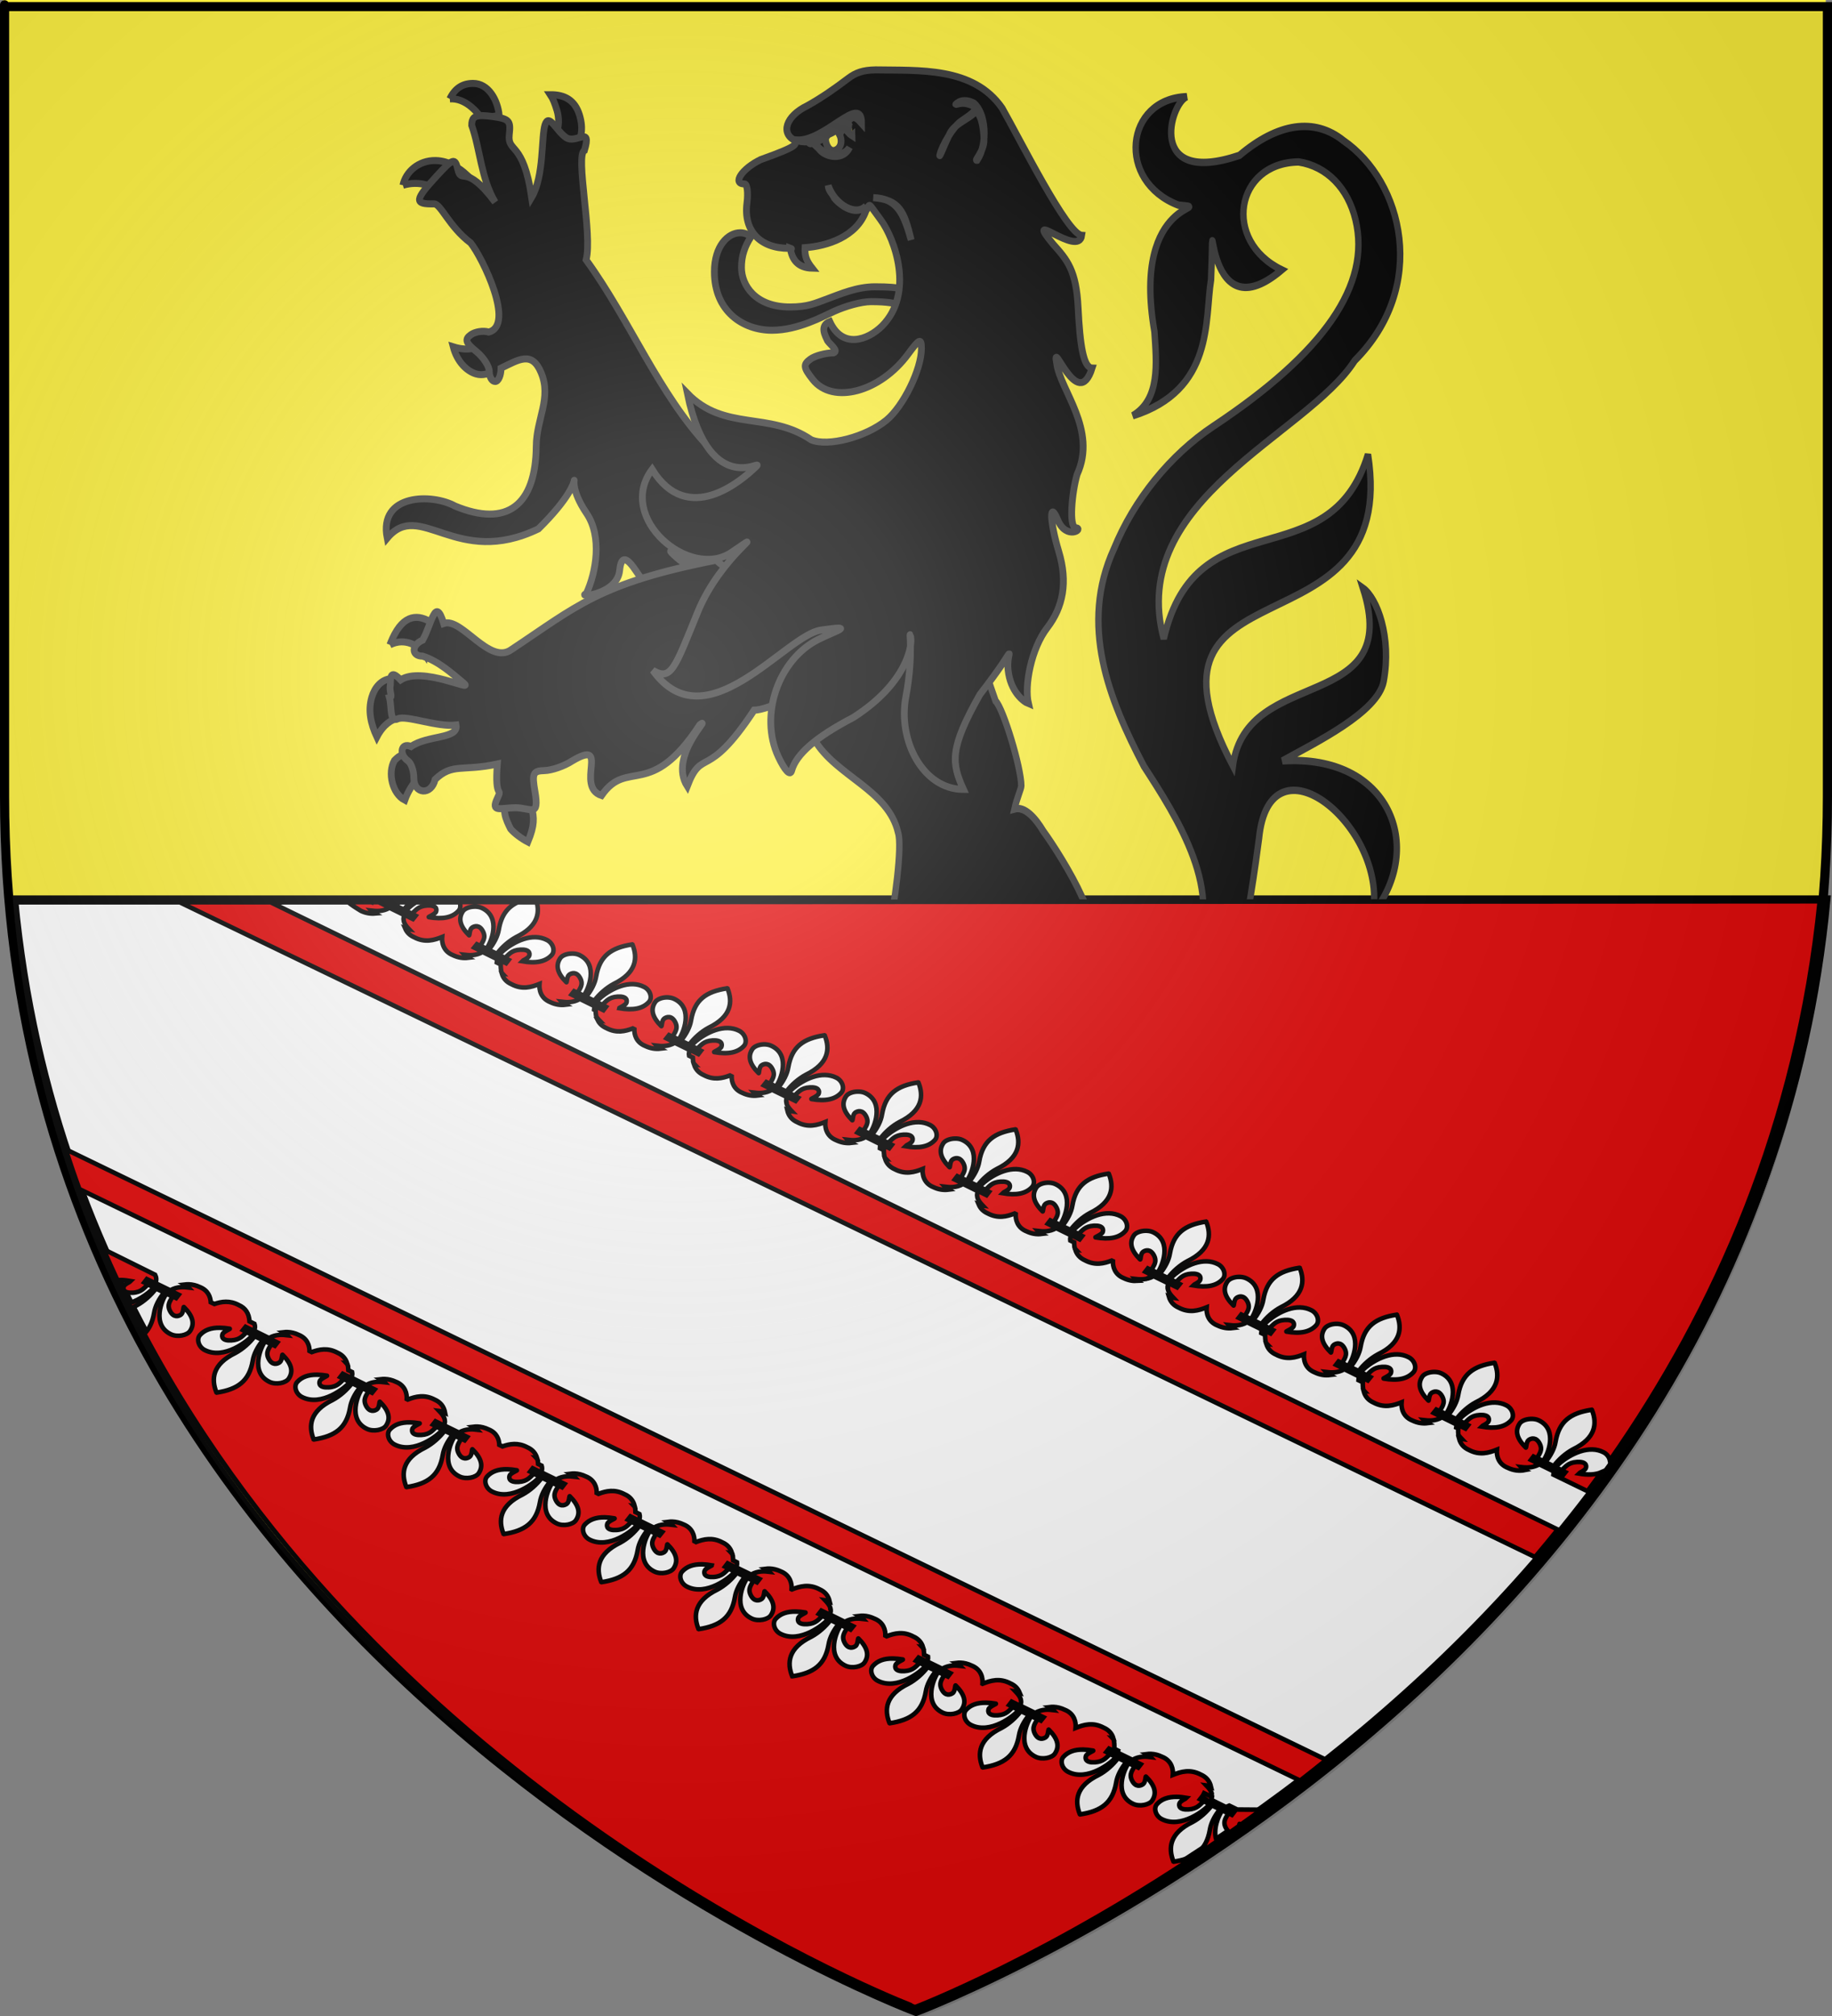
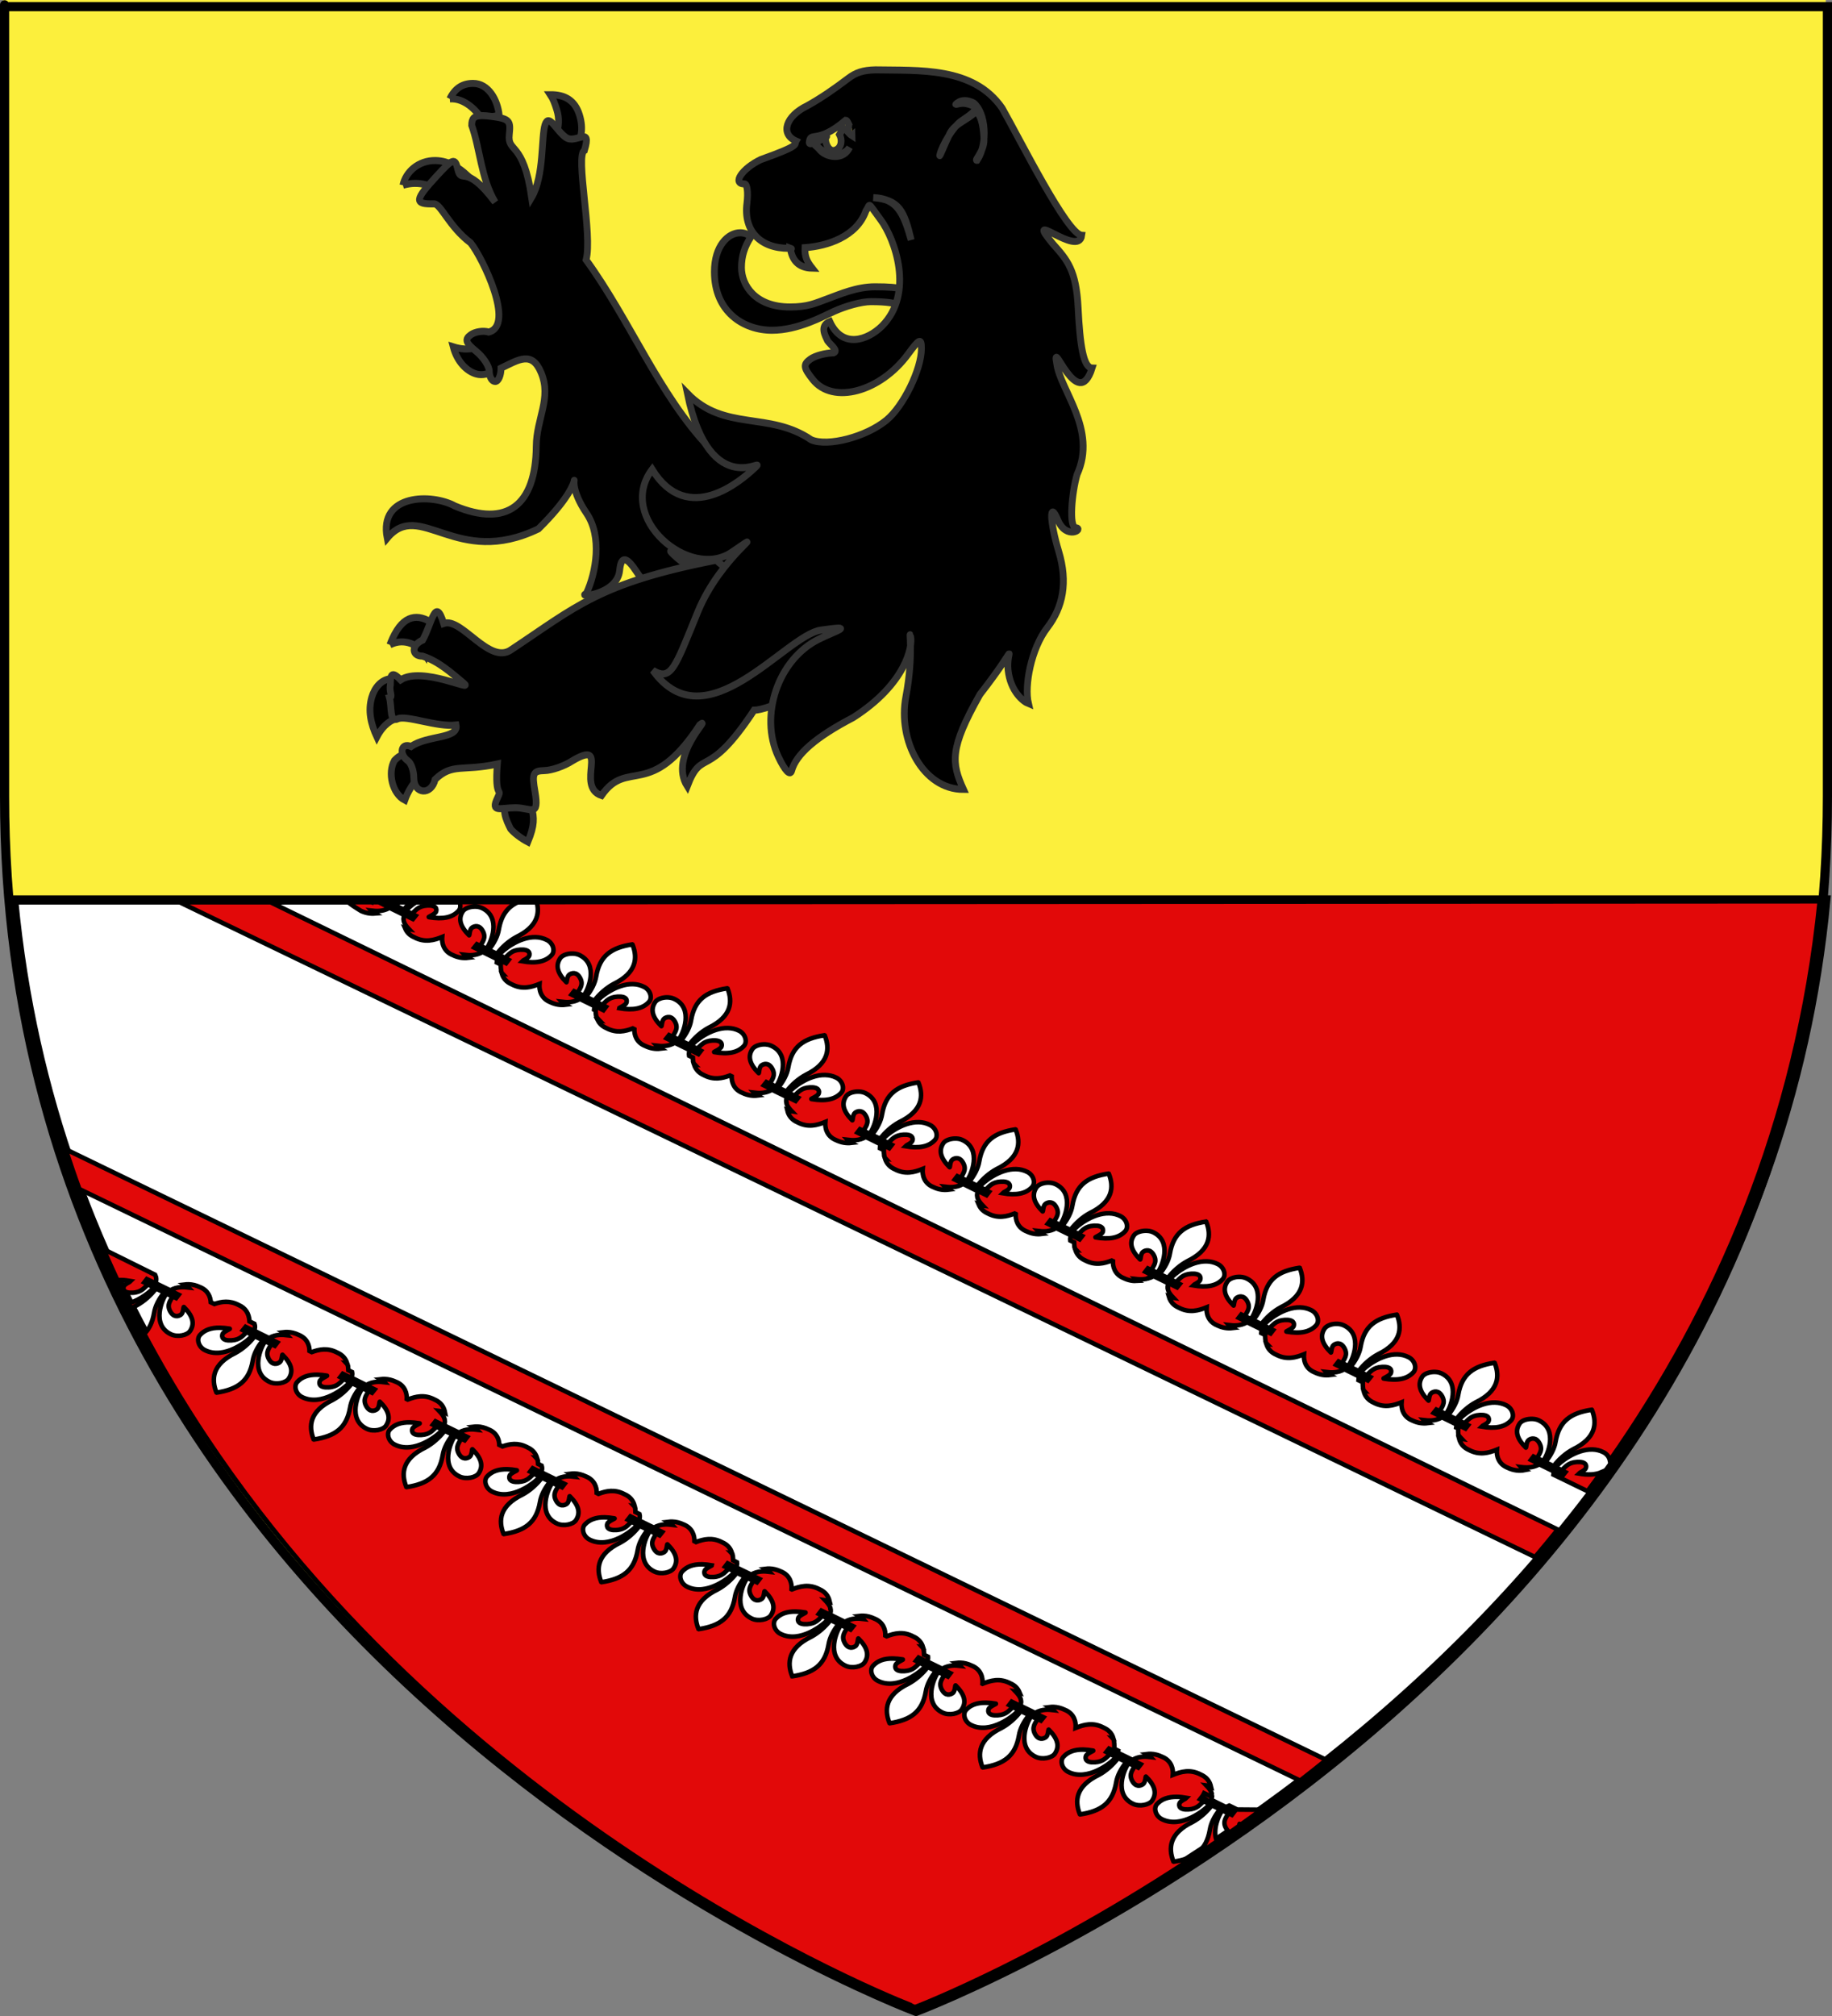
<svg xmlns="http://www.w3.org/2000/svg" xmlns:ns1="http://sodipodi.sourceforge.net/DTD/sodipodi-0.dtd" xmlns:ns2="http://www.inkscape.org/namespaces/inkscape" xmlns:xlink="http://www.w3.org/1999/xlink" height="660" width="600" version="1.0" id="svg2" ns1:version="0.32" ns2:version="0.46" ns1:docname="Blason_Reipertswiller_67.svg" ns1:docbase="C:\Documents and Settings\ffernandez\Escritorio" ns2:export-filename="/Users/olivier/Desktop/Blason Rouge/Blason_Vide_3D.png" ns2:export-xdpi="144" ns2:export-ydpi="144" ns2:output_extension="org.inkscape.output.svg.inkscape">
  <rect width="100%" height="100%" fill="#808080" stroke="none" />
  <ns1:namedview ns2:window-height="753" ns2:window-width="1280" ns2:pageshadow="2" ns2:pageopacity="0.0" guidetolerance="10.0" gridtolerance="10.0" objecttolerance="10.0" borderopacity="1.0" bordercolor="#666666" pagecolor="#ffffff" id="base" showgrid="false" height="660px" ns2:zoom="0.70411764" ns2:cx="223.6736" ns2:cy="346.56323" ns2:window-x="-4" ns2:window-y="-4" ns2:current-layer="layer3" />
  <desc id="desc4">Flag of Canton of Valais (Wallis)</desc>
  <defs id="defs6">
    <ns2:perspective ns1:type="inkscape:persp3d" ns2:vp_x="0 : 330 : 1" ns2:vp_y="0 : 1000 : 0" ns2:vp_z="600 : 330 : 1" ns2:persp3d-origin="300 : 220 : 1" id="perspective232" />
    <linearGradient id="linearGradient2893">
      <stop style="stop-color:white;stop-opacity:0.314;" offset="0" id="stop2895" />
      <stop id="stop2897" offset="0.19" style="stop-color:white;stop-opacity:0.251;" />
      <stop style="stop-color:#6b6b6b;stop-opacity:0.125;" offset="0.6" id="stop2901" />
      <stop style="stop-color:black;stop-opacity:0.125;" offset="1" id="stop2899" />
    </linearGradient>
    <linearGradient id="linearGradient2885">
      <stop id="stop2887" offset="0" style="stop-color:white;stop-opacity:1;" />
      <stop style="stop-color:white;stop-opacity:1;" offset="0.229" id="stop2891" />
      <stop id="stop2889" offset="1" style="stop-color:black;stop-opacity:1;" />
    </linearGradient>
    <linearGradient id="linearGradient2955">
      <stop id="stop2867" offset="0" style="stop-color:#fd0000;stop-opacity:1;" />
      <stop style="stop-color:#e77275;stop-opacity:0.659;" offset="0.5" id="stop2873" />
      <stop style="stop-color:black;stop-opacity:0.323;" offset="1" id="stop2959" />
    </linearGradient>
    <radialGradient ns2:collect="always" xlink:href="#linearGradient2955" id="radialGradient2961" cx="225.524" cy="218.901" fx="225.524" fy="218.901" r="300" gradientTransform="matrix(-4.167939e-4,2.183,-1.884,-3.599562e-4,615.597,-289.121)" gradientUnits="userSpaceOnUse" />
    <polygon id="star" transform="scale(53,53)" points="0,-1 0.588,0.809 -0.951,-0.309 0.951,-0.309 -0.588,0.809 0,-1 " />
    <clipPath id="clip">
      <path d="M 0,-200 L 0,600 L 300,600 L 300,-200 L 0,-200 z " id="path10" />
    </clipPath>
    <radialGradient ns2:collect="always" xlink:href="#linearGradient2955" id="radialGradient1911" gradientUnits="userSpaceOnUse" gradientTransform="matrix(-4.167939e-4,2.183,-1.884,-3.599562e-4,615.597,-289.121)" cx="225.524" cy="218.901" fx="225.524" fy="218.901" r="300" />
    <radialGradient ns2:collect="always" xlink:href="#linearGradient2955" id="radialGradient2865" gradientUnits="userSpaceOnUse" gradientTransform="matrix(0,1.749,-1.593,-1.049767e-7,551.788,-191.29)" cx="225.524" cy="218.901" fx="225.524" fy="218.901" r="300" />
    <radialGradient ns2:collect="always" xlink:href="#linearGradient2955" id="radialGradient2871" gradientUnits="userSpaceOnUse" gradientTransform="matrix(0,1.386,-1.323,-5.741131e-8,-158.082,-109.541)" cx="225.524" cy="218.901" fx="225.524" fy="218.901" r="300" />
    <radialGradient ns2:collect="always" xlink:href="#linearGradient2893" id="radialGradient3163" gradientUnits="userSpaceOnUse" gradientTransform="matrix(1.353,0,0,1.349,-76.17,-83.94)" cx="221.445" cy="226.331" fx="221.445" fy="226.331" r="300" />
  </defs>
  <g ns2:groupmode="layer" id="layer3" ns2:label="Fond écu" style="display:inline">
    <path id="path2855" style="fill:#fcef3c;fill-opacity:1;fill-rule:evenodd;stroke:none;stroke-width:1px;stroke-linecap:butt;stroke-linejoin:miter;stroke-opacity:1" d="M 299.454,656.314 C 299.454,656.314 597.954,543.994 597.954,258.542 C 597.954,-26.909 597.954,-0.009 597.954,-0.009 L 0.954,-0.009 L 0.954,258.542 C 0.954,543.994 299.454,656.314 299.454,656.314 z " ns1:nodetypes="cccccc" />
    <path style="fill:#ffffff;fill-opacity:1;fill-rule:evenodd;stroke:#000000;stroke-width:3;stroke-linecap:butt;stroke-linejoin:miter;stroke-opacity:1;display:inline" d="M 4.48,294.641 C 28.787,552.719 301.23,655.234 301.23,655.234 C 301.23,655.234 573.673,552.719 597.98,294.641 L 4.48,294.641 z" id="path3169" />
    <g id="g3184" transform="matrix(1.112,0,0,1.148,-29.184,-37.453)">
      <g id="g3174">
        <path style="fill:#000000;fill-opacity:1;stroke:#333333;stroke-width:2;stroke-miterlimit:4;stroke-dasharray:none;stroke-opacity:1;display:inline" d="M 190.258,64.029 C 189.674,62.196 189.15,60.818 188.338,59.634 C 192.53,59.595 195.565,61.173 196.912,65.397 C 198.219,69.501 197.36,72.485 195.747,74.576 C 193.485,72.515 191.924,71.575 189.845,71.186 C 191.029,68.767 190.933,66.147 190.258,64.029" id="path6094" />
        <path style="fill:#000000;fill-opacity:1;stroke:#333333;stroke-width:2;stroke-miterlimit:4;stroke-dasharray:none;stroke-opacity:1;display:inline" d="M 158.722,60.824 C 160.286,57.685 162.601,56.412 165.587,56.412 C 170.064,56.412 172.829,61.061 173.275,65.59 C 171.195,65.711 169.908,66.234 168.606,67.212 C 166.916,64.418 163.173,60.497 158.722,60.824" id="path6092" />
        <path style="fill:#000000;fill-opacity:1;stroke:#333333;stroke-width:2;stroke-miterlimit:4;stroke-dasharray:none;stroke-opacity:1;display:inline" d="M 144.919,85.448 C 145.717,81.656 149.499,78.327 154.538,78.409 C 158.582,78.475 161.735,80.746 163.627,82.409 C 159.75,83.276 157.342,85.549 156.358,87.634 C 153.709,85.566 149.661,84.09 144.919,85.448" id="path6090" />
        <path style="fill:#000000;fill-opacity:1;stroke:#333333;stroke-width:2;stroke-miterlimit:4;stroke-dasharray:none;stroke-opacity:1;display:inline" d="M 169.853,130.058 C 171.031,132.083 171.645,133.341 175.247,135.386 C 174.002,136.984 170.199,140.331 166.472,139.263 C 163.626,138.446 160.855,135.707 159.733,131.54 C 164.682,133.029 167.529,131.553 169.853,130.058" id="path6088" />
        <path style="fill:#000000;fill-opacity:1;stroke:#333333;stroke-width:2;stroke-miterlimit:4;stroke-dasharray:none;stroke-opacity:1;display:inline" d="M 141.425,226.179 C 138.596,226.361 136.565,228.678 135.726,231.502 C 134.59,235.327 135.443,239.014 137.237,242.775 C 139.291,238.966 141.736,237.895 143.141,237.492 C 144.835,234.866 145.084,228.326 141.425,226.179" id="path6086" />
        <path style="fill:#000000;fill-opacity:1;stroke:#333333;stroke-width:2;stroke-miterlimit:4;stroke-dasharray:none;stroke-opacity:1;display:inline" d="M 141.076,216.516 C 141.466,215.513 142.125,213.931 143.127,212.4 C 146.642,207.028 151.165,208.206 155.025,211.383 C 153.012,214.151 151.948,216.744 151.447,219.375 C 149.611,216.683 145.455,214.354 141.076,216.516" id="path6084" />
        <path style="fill:#000000;fill-opacity:1;stroke:#333333;stroke-width:2;stroke-miterlimit:4;stroke-dasharray:none;stroke-opacity:1;display:inline" d="M 147.493,248.164 C 145.061,246.77 143.096,248.835 142.406,249.514 C 140.354,253.025 141.792,258.953 145.462,260.803 C 146.356,258.387 147.886,256.067 149.244,254.642 C 149.723,251.662 149.243,249.168 147.493,248.164" id="path6082" />
        <path style="fill:#000000;fill-opacity:1;stroke:#333333;stroke-width:2;stroke-miterlimit:4;stroke-dasharray:none;stroke-opacity:1;display:inline" d="M 176.651,260.767 C 173.299,262.661 175.432,266.668 176.629,269.005 C 177.723,270.268 179.921,271.826 181.708,272.721 C 183.788,267.85 183.543,265.836 182.85,262.975 C 180.732,260.411 178.617,259.656 176.651,260.767" id="path6080" />
      </g>
      <path ns1:nodetypes="cccsssccsssscsscccscsssssccccczzcsss" id="path3470" d="M 168.195,65.596 C 165.835,65.612 165.171,66.423 165.171,68.366 C 167.668,75.149 167.886,83.428 172.083,90.285 C 163.237,78.818 162.165,85.399 161.068,80.891 C 160.258,77.566 159.684,77.738 154.858,82.818 C 148.396,89.62 148.092,90.913 154.102,90.767 C 156.066,90.719 158.503,97.284 164.864,101.891 C 168.324,106.056 178.039,125.39 170.193,127.319 C 168.572,126.846 166.194,127.202 164.901,128.102 C 163.047,129.392 163.401,130.39 166.467,132.799 C 168.605,134.479 170.355,137.05 170.355,138.58 C 170.355,140.109 171.132,141.41 172.083,141.41 C 173.033,141.41 173.81,139.703 173.81,137.616 C 179.012,135.188 182.931,132.595 185.635,138.941 C 188.737,146.219 184.244,152.003 184.178,159.837 C 184.034,176.862 175.511,183.056 160.258,176.939 C 153.513,173.314 137.668,173.398 140.279,186.092 C 149.98,174.825 160.564,194.794 184.824,183.448 C 203.288,165.831 189.751,165.797 199,179.01 C 203.655,185.661 201.817,195.874 198.935,201.88 C 195.786,203.206 208.039,202.325 208.746,195.305 C 209.198,190.814 210.93,191.531 213.767,195.727 C 216.442,199.681 216.964,199.014 223.972,197.473 C 228.26,196.53 231.208,196.675 231.37,195.004 C 231.532,193.333 230.477,196.201 224.62,190.789 C 217.042,183.786 260.991,215.98 265.542,188.76 C 268.289,172.224 259.843,166.443 240.063,163.028 C 239.847,161.658 240.396,164.509 234.987,160.138 C 220.256,145.066 211.915,124.132 198.864,106.724 C 200.827,99.725 195.615,76.796 198.378,75.532 C 200.623,68.212 195.922,73.789 192.979,71.858 C 190.035,69.928 187.929,64.78 186.769,68.185 C 185.61,71.59 186.548,82.846 182.828,88.9 C 180.377,72.634 175.666,76.317 176.24,71.015 C 176.66,67.142 176.431,66.522 171.165,65.836 C 169.966,65.68 168.982,65.59 168.195,65.596 z" style="fill:#000000;fill-opacity:1;stroke:#333333;stroke-width:2;stroke-miterlimit:4;stroke-dasharray:none;stroke-opacity:1;display:inline" />
      <path id="path6100" d="M 291.731,114.926 C 290.14,114.643 288.267,114.414 283.939,114.414 C 278.582,114.414 273.694,116.502 269.973,117.824 C 266.242,119.15 264.157,120.171 258.911,120.171 C 248.638,120.171 244.63,113.93 244.63,108.902 C 244.63,105.597 245.572,102.942 247.378,100.21 C 246.529,99.356 245.361,99.008 244.241,99.008 C 240.708,99.008 236.645,102.704 236.645,110.132 C 236.645,121.53 245.198,126.805 253.621,126.805 C 261.339,126.805 268.698,122.813 271.976,121.376 C 275.263,119.952 279.859,118.644 282.728,118.644 C 287.87,118.644 289.742,119.113 292.025,119.776 C 292.067,119.477 292.119,118.909 292.119,118.422 C 292.119,116.896 291.946,115.879 291.731,114.926" style="fill:#000000;fill-opacity:1;stroke:#333333;stroke-width:2;stroke-miterlimit:4;stroke-dasharray:none;stroke-opacity:1;display:inline" />
      <g style="fill:#000000;fill-opacity:1;stroke:#333333;stroke-width:1.096;stroke-miterlimit:4;stroke-dasharray:none;stroke-opacity:1;display:inline" transform="matrix(1.728,0,0,1.927,-457.639,-58.435)" id="g7071">
-         <path style="fill:#000000;fill-opacity:1;stroke:#333333;stroke-width:1.096;stroke-miterlimit:4;stroke-dasharray:none;stroke-opacity:1" d="M 482.312,61.562 C 471.722,61.895 470.244,74.07 480.854,77.604 C 487.776,78.254 472.757,76.125 476.791,96.344 C 477.148,101.013 477.78,106.344 473.094,108.781 C 487.021,104.961 485.342,94.534 486.438,88.656 C 487.217,72.036 484.258,97.633 498.495,87.197 C 488.337,82.926 490.552,71.323 501.375,71.219 C 506.145,71.859 509.754,75.043 511.062,79.781 C 513.72,89.405 505.771,99.417 486.812,110.344 C 479.484,114.567 473.281,121.223 469.875,128.5 C 463.978,139.719 468.983,150.69 475,160.656 C 480.514,168.071 489.227,179.671 482.906,188.594 C 477.876,193.948 469.72,190.153 464.438,179.969 C 462.601,176.428 459.479,172.193 457.844,170.25 C 456.523,168.327 454.702,166.546 452.938,166.969 C 453.327,165.415 454.094,163.959 454.094,163.562 C 454.094,160.875 451.029,152.087 449.719,151 C 444.669,138.736 448.101,140.128 435.634,136.177 C 433.781,136.624 426.816,144.519 422.813,146.376 C 420.508,147.446 420.416,155.811 418.875,156.781 C 422.506,162.113 431.425,164.119 433.094,170.469 C 433.848,172.452 432.482,181.329 431.36,185.708 C 441.452,187.326 460.917,199.331 454.86,183.333 C 464.938,193.379 464.567,197.051 483.87,195.639 C 493.23,197.839 492.092,189.836 500.078,187.781 C 495.155,185.26 493.712,188.077 491.094,187.75 C 492.494,185.234 494.131,174.483 494.615,171.346 C 496.405,155.329 516.496,169.498 514.04,182.405 C 522.934,172.644 516.989,158.828 498.608,159.857 C 504.263,157.125 514.89,152.668 515.864,148.075 C 517.25,141.546 514.777,135.811 512.332,134.292 C 519.243,153.053 492.482,145.581 490.157,160.578 C 471.094,129.152 518.725,145.18 513.188,114.5 C 506.544,133.344 483.989,120.67 478.375,141.781 C 472.029,121.131 502.895,111.581 510.925,100.62 C 523.546,89.665 519.187,74.134 509,68.062 C 504.067,64.639 497.846,65.431 491.281,70.25 C 475.347,74.914 479.484,62.494 482.312,61.562 z" id="path3482" ns1:nodetypes="cccccccsscccsccsccsccccccccccscccccccc" />
-       </g>
+         </g>
      <path ns1:nodetypes="ccccczccczccssccszcscccccccc" id="path9044" d="M 237.212,192.378 C 202.62,198.906 195.85,205.703 176.855,217.874 C 170.403,222.412 162.206,208.566 156.92,210.414 C 154.444,202.504 153.457,210.452 150.722,215.164 C 147.367,216.6 147.367,219.741 150.722,219.741 C 155.387,221.188 159.318,224.607 162.817,227.449 C 166.211,230.206 150.596,222.509 144.242,226.51 C 141.497,223.772 141.218,225.16 141.218,227.931 C 140.769,229.921 142.074,231.409 140.948,231.604 C 141.703,234.262 140.916,238.769 143.378,237.626 C 145.84,236.483 154.986,240.042 160.564,239.391 C 161.378,243.407 152.059,242.238 147.32,245.514 C 144.378,244.255 143.616,247.689 146.402,249.609 C 147.352,250.264 148.13,252.43 148.13,254.487 C 148.13,259.172 153.309,259.53 154.393,254.908 C 159.511,250.164 162.348,252.672 172.722,250.504 C 171.846,260.947 174.359,256.942 172.752,260.207 C 170.626,264.527 173.722,262.958 178.151,262.977 C 182.581,262.997 185.126,265.911 183.821,258.401 C 182.893,253.225 183.212,252.439 186.575,252.379 C 188.689,252.341 192.406,251.124 194.782,249.609 C 206.142,243.093 195.51,256.92 203.404,259.488 C 211.121,248.714 217.733,260.998 232.363,239.312 C 236.188,236.474 223.025,248.178 228.656,256.837 C 233.157,245.516 234.331,255.766 248.345,235.157 C 252.165,235.157 267.672,229.299 269.31,220.789 L 282.656,198.005 C 280.588,179.626 253.575,207.563 237.212,192.378 z" style="fill:#000000;fill-opacity:1;stroke:#333333;stroke-width:2;stroke-miterlimit:4;stroke-dasharray:none;stroke-opacity:1;display:inline" />
      <path ns1:nodetypes="cscccssssscccczccccssssscczczzczsssczzcczczzzsccczcccc" id="path10015" d="M 284.079,52.553 C 280.361,52.624 278.292,53.351 276.087,54.962 C 272.108,57.875 268.27,60.481 263.992,62.79 C 257.649,65.746 255.964,70.82 260.699,72.847 C 260.061,73.895 262.372,73.964 250.277,78.146 C 244.772,80.711 241.778,85.071 245.526,85.071 C 246.312,85.071 246.632,87.536 246.228,90.611 C 245.196,98.45 250.132,103.472 258.593,103.438 C 258.643,103.437 258.855,103.458 259.025,103.498 C 259.022,103.478 259.028,103.457 259.025,103.438 C 259.67,103.676 259.368,103.577 259.025,103.498 C 259.52,106.707 261.307,109.001 265.45,109.098 C 263.908,107.203 263.193,105.766 263.344,103.257 C 269.814,102.815 278.569,100.147 281.271,92.779 C 282.751,90.71 281.456,89.861 285.591,95.248 C 289.822,100.761 295.593,116.246 286.023,125.598 C 281.849,129.59 274.377,132.248 270.634,124.333 C 267.504,125.572 269.381,128.489 269.986,129.813 C 270.699,130.83 273.315,132.656 271.768,133.245 C 269.392,133.278 266.298,134.073 264.91,135.052 C 262.751,136.575 262.854,137.434 265.612,140.833 C 271.488,148.074 285.523,144.428 293.744,133.547 C 297.012,129.221 297.624,128.979 297.632,131.981 C 297.646,137.914 292.317,148.486 287.318,152.455 C 281.296,157.238 270.091,160.081 265.18,158.055 C 252.763,149.844 239.617,155.745 228.679,144.807 C 235.42,176.455 252.822,162.14 248.621,165.976 C 244.608,169.642 228.831,182.944 218.312,166.486 C 207.618,180.208 229.321,198.213 241.692,190.151 C 253.895,182.199 238.538,191.075 231.757,207.133 C 224.976,223.191 223.984,226.912 218.528,223.813 C 234.174,244.883 257.566,213.743 268.042,212.312 C 278.518,210.88 272.605,212.378 267.286,214.961 C 255.448,220.709 249.802,236.662 255.461,248.382 C 257.386,252.368 258.965,253.985 259.403,252.417 C 260.72,247.7 266.545,242.804 277.545,237.242 C 293.164,227.578 295.079,216.818 294.446,214.178 C 293.8,211.487 295.453,219.089 293.042,231.341 C 290.621,243.642 298.008,257.745 310.01,257.745 C 306.508,250.208 305.812,246.172 314.856,230.678 C 327.125,215.361 322.479,217.599 323.151,223.7 C 323.824,229.8 327.63,232.696 329.149,233.278 C 327.885,228.101 329.985,217.56 334.672,211.649 C 339.36,205.739 340.801,198.647 338.074,189.911 C 335.348,181.175 335.273,175.085 337.804,180.938 C 340.335,186.791 345.677,183.392 343.043,183.118 C 341.038,182.91 341.908,173.188 343.474,167.931 C 349.5,155.175 338.438,143.779 337.48,136.317 C 335.848,128.227 343.649,150.574 347.894,137.59 C 345.354,137.5 344.323,131.125 343.781,120.428 C 343.239,109.73 340.627,106.8 336.346,102.173 C 327.321,91.567 343.953,106.287 344.845,99.733 C 340.557,99.451 326.723,72.5 321.39,63.453 C 312.897,51.558 296.81,52.796 284.079,52.553 z" style="fill:#000000;fill-opacity:1;stroke:#333333;stroke-width:2;stroke-miterlimit:4;stroke-dasharray:none;stroke-opacity:1;display:inline" />
      <path ns1:nodetypes="ccccccssccsc" id="path7086" d="M 275.327,66.919 C 266.688,74.058 264.89,69.815 264.585,73.34 C 264.653,73.705 265.174,73.667 265.877,73.438 C 266.136,74.135 267.003,74.426 267.764,75.431 C 269.738,77.584 274.692,78.389 276.454,74.678 C 274.522,77.629 269.024,77.454 266.174,73.34 C 268.182,72.598 270.389,71.139 269.699,71.548 C 268.802,72.081 270.017,76.597 272.531,75.346 C 274.221,74.505 274.268,72.369 273.487,70.982 C 275.401,67.801 275.076,69.998 277.154,71.298 C 277.154,71.298 277.09,69.201 277.111,69.207 C 276.361,69.115 276.022,66.92 275.327,66.919 z" style="fill:#fcef3c;fill-opacity:1;stroke:#333333;stroke-width:2;stroke-miterlimit:4;stroke-dasharray:none;stroke-opacity:1;display:inline" />
      <path ns1:nodetypes="ccsssssssc" id="path3474" d="M 313.036,62.014 C 316.563,64.787 317.319,73.514 314.008,78.354 C 312.992,78.512 316.165,75.779 316.055,72.45 C 315.846,66.081 313.981,63.992 313.374,64.653 C 311.575,66.614 307.44,67.864 306.014,70.662 C 304.587,73.46 302.78,77.937 303.039,76.841 C 303.71,74.009 307.027,68.705 309.367,67.146 C 312.905,64.789 315.536,63.28 311.053,62.223 C 308.72,61.673 306.842,63.044 308.2,62.004 C 309.492,61.015 311.369,61.161 313.036,62.014 z" style="fill:#000000;fill-opacity:1;stroke:#333333;stroke-width:2;stroke-miterlimit:4;stroke-dasharray:none;stroke-opacity:1;display:inline" />
      <path ns1:nodetypes="ccc" id="path12926" d="M 294.607,101.057 C 292.544,92.68 291.092,89.622 283.45,88.983 C 290.281,89.232 292.277,93.074 294.607,101.057 z" style="fill:#000000;fill-opacity:1;stroke:#333333;stroke-width:2;stroke-miterlimit:4;stroke-dasharray:none;stroke-opacity:1;display:inline" />
-       <path ns1:nodetypes="cccc" id="path16804" d="M 268.225,71.774 C 277.372,68.725 276.126,63.525 279.995,67.767 C 280.015,59.022 269.172,73.081 260.871,72.548 C 261.875,73.385 266.512,73.313 268.225,71.774 z" style="fill:#fcef3c;fill-opacity:1;stroke:#333333;stroke-width:2;stroke-miterlimit:4;stroke-dasharray:none;stroke-opacity:1;display:inline" />
-       <path ns1:nodetypes="cccc" id="path16808" d="M 271.983,89.1 C 274.049,91.577 278.774,94.384 281.357,91.277 C 278.473,94.438 272.143,91.109 270.167,85.531 C 270.32,87.226 271.201,87.498 271.983,89.1 z" style="fill:#000000;fill-opacity:1;stroke:#333333;stroke-width:2;stroke-miterlimit:4;stroke-dasharray:none;stroke-opacity:1;display:inline" />
    </g>
    <path style="fill:#e20909;fill-opacity:1;fill-rule:evenodd;stroke:#000000;stroke-width:1.5;stroke-linecap:butt;stroke-linejoin:miter;stroke-miterlimit:4;stroke-dasharray:none;stroke-opacity:1.0;display:inline" d="M 595.969 295.062 L 175.781 295.312 C 176.856 299.286 175.817 303.499 169.062 306.781 C 166.67 308.068 164.397 310.075 162.75 312.25 C 162.304 312.06 160.483 311.185 160.062 310.969 C 161.809 308.806 163.014 306.496 163.375 304.25 C 164.179 299.616 166.236 296.896 169.719 295.312 L 150.5 295.312 C 150.921 296.345 150.858 297.457 150.188 298.188 C 148.214 300.357 145.082 301.064 140.438 300.25 C 140.147 300.209 142.503 299.323 142.812 298.469 C 143.122 297.614 142.93 296.273 139.938 296.438 C 136.945 296.602 136.095 298.126 134.906 299.125 C 134.579 298.952 133.211 298.29 132.938 298.156 C 133.397 297.545 134.626 296.434 136.25 295.344 L 134.5 295.344 C 133.689 296.112 132.93 296.924 132.281 297.781 C 131.835 297.591 129.983 296.716 129.562 296.5 C 130.154 295.768 130.616 295.49 131 295.344 L 127.062 295.344 L 136.125 299.781 L 135.25 300.875 L 124.844 295.75 L 125.156 295.344 L 121.906 295.344 C 122.035 295.406 122.456 295.619 122.469 295.625 C 122.156 295.524 121.891 295.438 121.594 295.344 L 114 295.344 C 114.889 296.081 116.273 297.03 118.188 298.188 C 119.738 298.93 121.299 299.187 122.812 299.062 C 122.366 298.804 121.936 298.506 121.594 298.125 C 123.243 298.316 125.341 298.466 127.562 297.219 L 127.562 297.188 C 128.057 297.431 132.235 299.506 132.438 299.594 C 131.623 301.574 132.786 302.973 134.062 304.312 C 133.591 304.258 133.131 304.116 132.688 303.938 C 133.248 305.261 134.223 306.213 135.656 306.844 C 139.153 308.698 142.156 307.808 144.812 306.75 C 144.665 308.434 145.08 311.417 148.375 312.719 C 150.041 313.516 151.728 313.761 153.344 313.562 C 152.883 313.303 152.445 312.985 152.094 312.594 C 153.743 312.785 155.81 312.935 158.031 311.688 L 158.062 311.656 C 158.557 311.9 162.735 313.974 162.938 314.062 C 162.787 314.428 162.715 314.765 162.688 315.094 C 163.122 315.306 163.73 315.619 164 315.75 C 163.971 316.768 164.075 317.649 164.281 318.438 C 164.382 318.547 164.459 318.673 164.562 318.781 C 164.487 318.773 164.419 318.731 164.344 318.719 C 164.845 320.353 165.894 321.498 167.531 322.219 C 171.028 324.073 174.031 323.183 176.688 322.125 C 176.54 323.809 176.955 326.792 180.25 328.094 C 181.906 328.887 183.581 329.135 185.188 328.938 C 184.724 328.678 184.289 328.36 183.938 327.969 C 185.587 328.16 187.685 328.31 189.906 327.062 L 189.906 327.031 C 190.401 327.275 194.61 329.349 194.812 329.438 C 194.653 329.826 194.586 330.183 194.562 330.531 C 194.725 330.61 194.906 330.705 195.062 330.781 C 195.081 331.579 195.162 332.295 195.344 332.938 C 195.65 333.359 196.027 333.759 196.406 334.156 C 196.195 334.132 195.988 334.084 195.781 334.031 C 196.367 335.18 197.314 336.017 198.625 336.594 C 201.891 338.326 204.726 337.645 207.25 336.688 C 207.425 336.772 207.575 336.853 207.75 336.938 C 207.71 338.656 208.311 341.239 211.344 342.438 C 213.005 343.233 214.699 343.503 216.312 343.312 C 215.841 343.051 215.388 342.742 215.031 342.344 C 216.681 342.535 218.779 342.654 221 341.406 L 221.031 341.406 C 221.526 341.65 225.703 343.693 225.906 343.781 C 225.627 344.462 225.576 345.061 225.688 345.625 C 226.115 345.832 226.422 345.984 226.906 346.219 C 226.927 346.906 227.01 347.523 227.156 348.094 C 227.281 348.23 227.403 348.365 227.531 348.5 C 227.446 348.49 227.366 348.452 227.281 348.438 C 227.799 350.082 228.855 351.245 230.5 351.969 C 233.737 353.686 236.555 353.037 239.062 352.094 C 239.302 352.21 239.385 352.259 239.625 352.375 C 239.597 354.094 240.192 356.629 243.188 357.812 C 244.847 358.607 246.516 358.853 248.125 358.656 C 247.678 358.4 247.248 358.1 246.906 357.719 C 248.556 357.91 250.622 358.029 252.844 356.781 L 252.875 356.781 C 253.37 357.025 257.547 359.068 257.75 359.156 C 257.46 359.863 257.435 360.48 257.562 361.062 C 257.591 361.076 257.596 361.08 257.625 361.094 C 257.624 361.181 257.625 361.258 257.625 361.344 C 257.92 362.274 258.627 363.09 259.375 363.875 C 258.849 363.814 258.336 363.677 257.844 363.469 C 258.284 365.34 259.377 366.623 261.156 367.406 C 264.653 369.261 267.656 368.37 270.312 367.312 C 270.165 368.997 270.58 371.979 273.875 373.281 C 275.539 374.078 277.227 374.346 278.844 374.156 C 278.367 373.893 277.923 373.558 277.562 373.156 C 279.212 373.348 281.31 373.498 283.531 372.25 L 283.562 372.219 C 284.057 372.462 288.235 374.537 288.438 374.625 C 288.248 375.085 288.155 375.502 288.156 375.906 C 288.617 376.13 288.827 376.22 289.469 376.531 C 289.459 377.449 289.56 378.243 289.75 378.969 C 289.86 379.089 289.949 379.225 290.062 379.344 C 289.987 379.335 289.919 379.294 289.844 379.281 C 290.354 380.91 291.397 382.062 293.031 382.781 C 296.528 384.636 299.531 383.745 302.188 382.688 C 302.04 384.372 302.424 387.354 305.719 388.656 C 307.376 389.45 309.049 389.667 310.656 389.469 C 310.21 389.213 309.779 388.912 309.438 388.531 C 311.087 388.723 313.185 388.873 315.406 387.625 L 315.406 387.594 C 315.901 387.837 320.078 389.912 320.281 390 C 319.467 391.98 320.629 393.379 321.906 394.719 C 321.431 394.664 320.98 394.493 320.531 394.312 C 321.097 395.644 322.059 396.616 323.5 397.25 C 326.847 399.025 329.741 398.276 332.312 397.281 C 332.482 397.363 332.487 397.355 332.656 397.438 C 332.577 399.154 333.092 401.889 336.219 403.125 C 337.874 403.918 339.55 404.168 341.156 403.969 C 340.693 403.709 340.258 403.391 339.906 403 C 341.556 403.191 343.654 403.341 345.875 402.094 L 345.906 402.062 C 346.401 402.306 350.578 404.349 350.781 404.438 C 350.527 405.055 350.457 405.604 350.531 406.125 C 350.979 406.342 351.174 406.425 351.781 406.719 C 351.793 407.456 351.88 408.113 352.031 408.719 C 352.034 408.728 352.029 408.74 352.031 408.75 C 352.156 408.887 352.278 409.021 352.406 409.156 C 352.321 409.146 352.241 409.108 352.156 409.094 C 352.672 410.739 353.729 411.9 355.375 412.625 C 358.681 414.379 361.546 413.663 364.094 412.688 C 364.285 412.78 364.309 412.782 364.5 412.875 C 364.437 414.592 365.005 417.248 368.094 418.469 C 369.598 419.189 371.1 419.442 372.562 419.344 C 372.302 419.156 372.057 418.957 371.844 418.719 C 372.875 418.838 374.073 418.931 375.375 418.688 C 375.384 418.684 375.398 418.691 375.406 418.688 C 375.592 418.61 375.786 418.528 375.969 418.438 C 376.038 418.471 376.058 418.468 376.125 418.5 C 376.678 418.341 377.237 418.136 377.812 417.812 L 377.812 417.781 C 378.307 418.025 382.485 420.068 382.688 420.156 C 382.484 420.651 382.392 421.098 382.406 421.531 C 382.412 421.534 382.401 421.56 382.406 421.562 C 382.445 421.581 382.46 421.575 382.5 421.594 C 382.494 421.802 382.497 421.989 382.5 422.188 C 382.503 422.2 382.528 422.206 382.531 422.219 C 382.794 423.222 383.525 424.079 384.312 424.906 C 383.796 424.846 383.294 424.674 382.812 424.469 C 383.299 426.168 384.354 427.356 386.031 428.094 C 389.528 429.948 392.531 429.058 395.188 428 C 395.04 429.684 395.455 432.635 398.75 433.938 C 400.406 434.73 402.081 434.971 403.688 434.781 C 403.224 434.519 402.789 434.204 402.438 433.812 C 404.087 434.004 406.185 434.154 408.406 432.906 L 408.438 432.875 C 408.932 433.118 413.11 435.193 413.312 435.281 C 413.148 435.682 413.081 436.049 413.062 436.406 C 413.492 436.614 413.848 436.791 414.344 437.031 C 414.319 438.02 414.424 438.884 414.625 439.656 C 414.73 439.771 414.829 439.887 414.938 440 C 414.862 439.991 414.794 439.95 414.719 439.938 C 415.227 441.584 416.262 442.745 417.906 443.469 C 421.403 445.323 424.406 444.433 427.062 443.375 C 426.915 445.059 427.33 448.01 430.625 449.312 C 432.3 450.115 433.976 450.356 435.594 450.156 C 435.125 449.892 434.67 449.585 434.312 449.188 C 435.962 449.379 438.06 449.529 440.281 448.281 L 440.281 448.25 C 440.776 448.493 444.953 450.568 445.156 450.656 C 444.982 451.08 444.918 451.468 444.906 451.844 C 445.373 452.07 445.917 452.325 446.344 452.531 C 446.304 453.486 446.37 454.337 446.531 455.094 C 446.617 455.186 446.694 455.283 446.781 455.375 C 446.718 455.368 446.656 455.354 446.594 455.344 C 447.051 457.164 448.125 458.417 449.875 459.188 C 453.371 461.042 456.375 460.152 459.031 459.094 C 458.884 460.778 459.299 463.76 462.594 465.062 C 464.267 465.864 465.969 466.104 467.594 465.906 C 467.125 465.644 466.67 465.335 466.312 464.938 C 467.962 465.129 470.029 465.279 472.25 464.031 L 472.281 464 C 472.776 464.243 476.953 466.318 477.156 466.406 C 477.02 466.737 476.941 467.043 476.906 467.344 C 477.088 467.431 477.468 467.595 477.594 467.656 C 477.542 468.423 477.556 469.107 477.625 469.75 C 477.955 470.226 478.358 470.681 478.781 471.125 C 478.463 471.088 478.153 471.004 477.844 470.906 C 478.306 472.693 479.362 473.925 481.094 474.688 C 484.59 476.542 487.594 475.652 490.25 474.594 C 490.103 476.278 490.518 479.229 493.812 480.531 C 495.692 481.431 497.604 481.635 499.406 481.281 C 498.946 481.022 498.508 480.704 498.156 480.312 C 499.362 480.452 500.818 480.558 502.375 480.125 C 502.52 480.04 502.671 479.968 502.812 479.875 C 502.822 479.88 502.926 479.932 502.938 479.938 C 503.333 479.795 503.72 479.634 504.125 479.406 L 504.125 479.375 C 504.62 479.618 508.797 481.693 509 481.781 C 508.859 482.123 508.782 482.44 508.75 482.75 C 513.807 485.205 519.915 488.177 519.938 488.188 C 521.458 486.147 522.944 484.081 524.438 482 C 522.573 482.807 520.132 482.955 517 482.406 C 517.149 482.236 519.095 481.431 519.375 480.656 C 519.684 479.802 519.493 478.46 516.5 478.625 C 513.507 478.79 512.658 480.313 511.469 481.312 C 511.142 481.139 509.774 480.478 509.5 480.344 C 510.618 478.856 516.099 474.384 521.531 474.531 C 522.785 474.565 524.023 474.849 525.219 475.469 C 526.334 476.045 527.029 477.074 527.25 478.094 C 561.873 428.686 588.621 368.056 595.969 295.062 z M 58.844 295.375 C 64.006 297.864 347.993 434.806 502.75 509.75 C 505.25 506.795 507.738 503.802 510.188 500.75 L 89.188 295.656 L 92.906 295.375 L 58.844 295.375 z M 155.188 296.812 C 156.105 296.767 157.024 296.882 157.812 297.25 C 164.385 300.311 160.767 308.801 159.312 310.594 C 159.04 310.459 157.716 309.78 157.375 309.625 C 157.974 308.336 159.302 307.075 158.156 304.875 C 157.01 302.675 155.389 303.118 154.562 303.719 C 153.736 304.319 153.8 306.376 153.625 306.188 C 150.639 303.25 150.023 300.712 151.594 298.344 C 152.179 297.452 153.659 296.888 155.188 296.812 z M 175.438 306.812 C 176.691 306.847 177.96 307.13 179.156 307.75 C 181.2 308.806 181.882 311.356 180.688 312.656 C 178.714 314.826 175.582 315.502 170.938 314.688 C 171.087 314.517 173.032 313.712 173.312 312.938 C 173.622 312.083 173.399 310.742 170.406 310.906 C 167.414 311.071 166.595 312.595 165.406 313.594 C 165.079 313.42 163.711 312.759 163.438 312.625 C 164.556 311.137 170.005 306.665 175.438 306.812 z M 156.188 309.125 L 166.594 314.25 L 165.75 315.344 L 155.312 310.219 L 156.188 309.125 z M 207.062 309.188 L 207.125 309.219 L 207.156 309.25 C 208.885 313.624 208.516 318.474 200.938 322.156 C 198.545 323.443 196.272 325.449 194.625 327.625 C 194.179 327.435 192.358 326.56 191.938 326.344 C 193.684 324.181 194.889 321.87 195.25 319.625 C 196.41 312.941 200.149 310.241 207.062 309.188 z M 187.031 312.188 C 187.949 312.142 188.899 312.257 189.688 312.625 C 196.26 315.686 192.611 324.176 191.156 325.969 C 190.883 325.834 189.56 325.155 189.219 325 C 189.817 323.711 191.177 322.45 190.031 320.25 C 188.885 318.05 187.264 318.493 186.438 319.094 C 185.611 319.694 185.675 321.751 185.5 321.562 C 182.514 318.625 181.898 316.087 183.469 313.719 C 184.054 312.827 185.502 312.263 187.031 312.188 z M 207.312 322.188 C 208.566 322.222 209.804 322.505 211 323.125 C 213.044 324.181 213.726 326.731 212.531 328.031 C 210.557 330.201 207.426 330.877 202.781 330.062 C 202.802 329.931 204.866 329.114 205.156 328.312 C 205.466 327.458 205.274 326.117 202.281 326.281 C 199.289 326.446 198.439 327.97 197.25 328.969 C 196.923 328.795 195.555 328.134 195.281 328 C 196.399 326.512 201.88 322.04 207.312 322.188 z M 238.156 323.562 L 238.219 323.594 L 238.281 323.625 C 240.01 327.999 239.609 332.818 232.031 336.5 C 229.638 337.787 227.366 339.825 225.719 342 C 225.272 341.81 223.452 340.904 223.031 340.688 C 224.778 338.524 225.983 336.214 226.344 333.969 C 227.504 327.285 231.243 324.616 238.156 323.562 z M 188.031 324.5 L 198.469 329.625 L 197.625 330.719 L 187.188 325.594 L 188.031 324.5 z M 218.125 326.531 C 219.042 326.486 219.993 326.632 220.781 327 C 227.353 330.061 223.704 338.551 222.25 340.344 C 221.977 340.209 220.654 339.53 220.312 339.375 C 220.911 338.086 222.271 336.793 221.125 334.594 C 219.979 332.394 218.358 332.868 217.531 333.469 C 216.704 334.069 216.769 336.126 216.594 335.938 C 213.608 333 212.992 330.462 214.562 328.094 C 215.148 327.201 216.596 326.607 218.125 326.531 z M 238.406 336.562 C 239.66 336.597 240.898 336.849 242.094 337.469 C 244.138 338.525 244.851 341.106 243.656 342.406 C 241.682 344.576 238.551 345.252 233.906 344.438 C 233.616 344.397 235.972 343.511 236.281 342.656 C 236.591 341.802 236.368 340.46 233.375 340.625 C 230.382 340.79 229.533 342.313 228.344 343.312 C 228.017 343.139 226.649 342.509 226.375 342.375 C 227.493 340.887 232.974 336.415 238.406 336.562 z M 219.125 338.875 L 229.562 344 L 228.719 345.094 L 218.281 339.938 L 219.125 338.875 z M 270 338.938 L 270.062 338.969 L 270.125 339 C 271.854 343.374 271.484 348.193 263.906 351.875 C 261.513 353.162 259.209 355.168 257.562 357.344 C 257.116 357.154 255.296 356.279 254.875 356.062 C 256.622 353.899 257.827 351.589 258.188 349.344 C 259.347 342.66 263.087 339.991 270 338.938 z M 250 341.906 C 250.917 341.861 251.837 342.007 252.625 342.375 C 259.197 345.436 255.579 353.926 254.125 355.719 C 253.852 355.584 252.529 354.905 252.188 354.75 C 252.786 353.461 254.115 352.168 252.969 349.969 C 251.823 347.769 250.202 348.212 249.375 348.812 C 248.548 349.413 248.644 351.501 248.469 351.312 C 245.483 348.375 244.836 345.837 246.406 343.469 C 246.991 342.577 248.471 341.982 250 341.906 z M 270.25 351.938 C 271.504 351.972 272.773 352.224 273.969 352.844 C 276.013 353.9 276.695 356.45 275.5 357.75 C 273.526 359.92 270.395 360.627 265.75 359.812 C 265.459 359.772 267.816 358.886 268.125 358.031 C 268.434 357.177 268.211 355.835 265.219 356 C 262.226 356.165 261.408 357.688 260.219 358.688 C 259.892 358.514 258.524 357.884 258.25 357.75 C 259.368 356.262 264.817 351.79 270.25 351.938 z M 251 354.25 L 261.406 359.375 L 260.562 360.438 L 250.156 355.312 L 251 354.25 z M 300.688 354.375 L 300.75 354.406 L 300.812 354.438 C 302.541 358.812 302.141 363.662 294.562 367.344 C 292.17 368.63 289.897 370.637 288.25 372.812 C 287.804 372.623 285.983 371.748 285.562 371.531 C 287.309 369.368 288.514 367.058 288.875 364.812 C 290.035 358.129 293.774 355.429 300.688 354.375 z M 280.656 357.375 C 281.574 357.33 282.524 357.444 283.312 357.812 C 289.885 360.873 286.267 369.364 284.812 371.156 C 284.54 371.021 283.185 370.343 282.844 370.188 C 283.442 368.898 284.802 367.637 283.656 365.438 C 282.51 363.238 280.889 363.681 280.062 364.281 C 279.236 364.882 279.3 366.938 279.125 366.75 C 276.139 363.812 275.523 361.274 277.094 358.906 C 277.679 358.014 279.127 357.45 280.656 357.375 z M 300.938 367.375 C 302.191 367.409 303.429 367.692 304.625 368.312 C 306.669 369.369 307.382 371.918 306.188 373.219 C 304.214 375.389 301.082 376.064 296.438 375.25 C 296.587 375.079 298.532 374.275 298.812 373.5 C 299.122 372.645 298.899 371.304 295.906 371.469 C 292.914 371.633 292.064 373.157 290.875 374.156 C 290.548 373.983 289.18 373.321 288.906 373.188 C 290.024 371.7 295.505 367.228 300.938 367.375 z M 281.656 369.688 L 292.094 374.812 L 291.25 375.906 L 280.812 370.781 L 281.656 369.688 z M 332.531 369.75 L 332.594 369.781 L 332.656 369.812 C 334.385 374.187 334.016 379.037 326.438 382.719 C 324.045 384.005 321.741 386.012 320.094 388.188 C 319.647 387.998 317.827 387.123 317.406 386.906 C 319.153 384.743 320.358 382.433 320.719 380.188 C 321.879 373.504 325.618 370.804 332.531 369.75 z M 312.531 372.75 C 313.449 372.705 314.368 372.819 315.156 373.188 C 321.728 376.248 318.111 384.739 316.656 386.531 C 316.383 386.396 315.06 385.718 314.719 385.562 C 315.317 384.273 316.646 383.012 315.5 380.812 C 314.354 378.613 312.733 379.056 311.906 379.656 C 311.079 380.257 311.175 382.313 311 382.125 C 308.014 379.187 307.367 376.649 308.938 374.281 C 309.522 373.389 311.002 372.825 312.531 372.75 z M 21.5 376.25 C 22.943 380.647 24.419 384.999 26 389.281 L 425.812 582.938 C 428.656 580.733 431.513 578.466 434.375 576.156 L 21.5 376.25 z M 332.812 382.75 C 334.066 382.784 335.304 383.067 336.5 383.688 C 338.544 384.744 339.226 387.293 338.031 388.594 C 336.057 390.764 332.926 391.439 328.281 390.625 C 328.431 390.454 330.376 389.65 330.656 388.875 C 330.966 388.02 330.743 386.679 327.75 386.844 C 324.757 387.008 323.939 388.532 322.75 389.531 C 322.423 389.358 321.055 388.696 320.781 388.562 C 321.899 387.075 327.38 382.603 332.812 382.75 z M 363.031 384.219 L 363.094 384.25 L 363.156 384.281 C 364.885 388.655 364.484 393.474 356.906 397.156 C 354.513 398.443 352.241 400.481 350.594 402.656 C 350.147 402.466 348.327 401.591 347.906 401.375 C 349.653 399.212 350.858 396.902 351.219 394.656 C 352.379 387.972 356.118 385.272 363.031 384.219 z M 313.531 385.062 L 323.938 390.188 L 323.094 391.281 L 312.688 386.156 L 313.531 385.062 z M 343 387.188 C 343.917 387.142 344.868 387.288 345.656 387.656 C 352.228 390.717 348.611 399.207 347.156 401 C 346.883 400.865 345.529 400.186 345.188 400.031 C 345.786 398.742 347.146 397.481 346 395.281 C 344.854 393.082 343.233 393.525 342.406 394.125 C 341.579 394.725 341.644 396.782 341.469 396.594 C 338.483 393.656 337.867 391.118 339.438 388.75 C 340.022 387.858 341.471 387.263 343 387.188 z M 363.281 397.219 C 364.535 397.253 365.804 397.536 367 398.156 C 369.044 399.212 369.726 401.762 368.531 403.062 C 366.557 405.232 363.426 405.908 358.781 405.094 C 358.491 405.053 360.847 404.198 361.156 403.344 C 361.466 402.489 361.243 401.117 358.25 401.281 C 355.257 401.446 354.408 402.97 353.219 403.969 C 352.892 403.795 351.555 403.165 351.281 403.031 C 352.399 401.543 357.849 397.071 363.281 397.219 z M 344 399.531 L 354.438 404.656 L 353.594 405.75 L 343.156 400.625 L 344 399.531 z M 394.969 399.938 L 395 399.969 L 395.062 400 C 396.791 404.374 396.422 409.224 388.844 412.906 C 386.451 414.193 384.147 416.2 382.5 418.375 C 382.054 418.185 380.233 417.31 379.812 417.094 C 381.559 414.931 382.795 412.621 383.156 410.375 C 384.316 403.691 388.056 400.991 394.969 399.938 z M 374.938 402.938 C 375.855 402.892 376.806 403.007 377.594 403.375 C 384.166 406.436 380.517 414.926 379.062 416.719 C 378.79 416.584 377.466 415.905 377.125 415.75 C 377.724 414.461 379.084 413.2 377.938 411 C 376.791 408.8 375.171 409.243 374.344 409.844 C 373.517 410.444 373.581 412.501 373.406 412.312 C 370.42 409.375 369.773 406.837 371.344 404.469 C 371.929 403.577 373.409 403.013 374.938 402.938 z M 33.906 408.969 C 35.39 412.385 36.903 415.787 38.469 419.125 C 38.87 419.095 39.283 419.055 39.719 419.062 C 40.697 419.079 41.745 419.203 42.906 419.406 C 42.757 419.577 40.812 420.382 40.531 421.156 C 40.222 422.011 40.445 423.383 43.438 423.219 C 46.43 423.054 47.28 421.499 48.469 420.5 C 48.796 420.673 50.132 421.335 50.406 421.469 C 49.551 422.607 46.139 425.493 42.156 426.719 C 42.425 427.261 42.698 427.804 42.969 428.344 C 43.526 428.005 44.117 427.666 44.781 427.344 C 47.174 426.057 49.447 424.019 51.094 421.844 C 51.54 422.034 53.361 422.909 53.781 423.125 C 52.035 425.288 50.83 427.598 50.469 429.844 C 49.944 432.865 48.883 435.078 47.25 436.688 C 126.723 586.003 285.099 651.206 297.969 656.312 L 297.969 656.406 C 298.144 656.474 299.656 657.125 299.656 657.125 C 299.656 657.125 344.04 640.214 398.562 602.844 C 396.93 599.087 399.228 594.024 400.312 592.688 C 400.585 592.823 401.94 593.501 402.281 593.656 C 401.683 594.946 400.323 596.207 401.469 598.406 C 401.882 599.199 402.367 599.652 402.844 599.875 C 403.848 599.174 404.834 598.465 405.844 597.75 C 405.91 597.342 405.93 597.018 406 597.094 C 406.111 597.203 406.208 597.298 406.312 597.406 C 408.576 595.801 410.836 594.143 413.125 592.469 L 405.219 592.406 C 405.219 592.406 403.467 591.556 402.594 591.125 C 402.259 591.256 401.935 591.402 401.594 591.594 L 401.562 591.625 C 401.068 591.382 396.89 589.307 396.688 589.219 C 396.819 588.9 396.901 588.603 396.938 588.312 C 395.603 587.654 393.88 586.814 393.688 586.719 C 394.356 587.042 396.819 588.22 396.812 588.219 C 396.841 587.865 396.871 587.546 396.875 587.219 C 396.873 587.209 396.877 587.197 396.875 587.188 C 396.614 586.189 395.853 585.33 395.062 584.5 C 395.602 584.563 396.122 584.749 396.625 584.969 C 396.182 583.061 395.085 581.763 393.281 580.969 C 389.785 579.114 386.781 580.005 384.125 581.062 C 384.272 579.378 383.857 576.427 380.562 575.125 C 379.346 574.542 378.142 574.229 376.938 574.188 C 376.484 574.172 376.04 574.194 375.594 574.25 C 376.063 574.512 376.518 574.821 376.875 575.219 C 375.226 575.027 373.128 574.877 370.906 576.125 L 370.906 576.156 C 370.411 575.913 366.234 573.869 366.031 573.781 C 366.12 573.566 366.175 573.358 366.219 573.156 C 365.789 572.943 365.184 572.622 364.938 572.5 C 365.007 571.321 364.942 570.295 364.719 569.406 C 364.614 569.292 364.514 569.176 364.406 569.062 C 364.492 569.072 364.571 569.11 364.656 569.125 C 364.165 567.463 363.094 566.323 361.438 565.594 C 357.941 563.739 354.937 564.63 352.281 565.688 C 352.428 564.003 352.014 561.052 348.719 559.75 C 347.502 559.167 346.267 558.854 345.062 558.812 C 344.618 558.797 344.186 558.823 343.75 558.875 C 344.21 559.135 344.649 559.452 345 559.844 C 343.351 559.652 341.284 559.502 339.062 560.75 L 339.031 560.781 C 338.536 560.538 334.359 558.494 334.156 558.406 C 334.97 556.426 333.808 555.027 332.531 553.688 C 333.005 553.742 333.458 553.885 333.906 554.062 C 333.349 552.728 332.379 551.76 330.938 551.125 C 327.453 549.277 324.462 550.166 321.812 551.219 C 321.8 551.212 321.794 551.194 321.781 551.188 C 321.921 549.499 321.495 546.576 318.219 545.281 C 317.002 544.699 315.767 544.385 314.562 544.344 C 314.12 544.329 313.685 544.352 313.25 544.406 C 313.722 544.668 314.174 544.977 314.531 545.375 C 312.882 545.184 310.784 545.065 308.562 546.312 C 308.068 546.069 303.89 544.026 303.688 543.938 C 303.922 543.368 303.986 542.861 303.938 542.375 C 303.493 542.156 303.164 542.001 302.656 541.75 C 302.651 540.961 302.567 540.266 302.406 539.625 C 302.286 539.494 302.186 539.349 302.062 539.219 C 302.148 539.229 302.228 539.267 302.312 539.281 C 301.807 537.633 300.742 536.475 299.094 535.75 C 295.787 533.996 292.923 534.712 290.375 535.688 C 290.199 535.601 290.145 535.556 289.969 535.469 C 290.024 533.751 289.445 531.119 286.375 529.906 C 285.158 529.324 283.923 529.01 282.719 528.969 C 282.28 528.954 281.839 528.98 281.406 529.031 C 281.867 529.291 282.305 529.609 282.656 530 C 281.007 529.809 278.94 529.69 276.719 530.938 L 276.688 530.969 C 276.193 530.725 272.015 528.651 271.812 528.562 C 272.113 527.832 272.144 527.192 272 526.594 C 271.972 526.58 271.966 526.577 271.938 526.562 C 271.938 526.496 271.938 526.44 271.938 526.375 C 271.643 525.444 270.936 524.629 270.188 523.844 C 270.714 523.905 271.227 524.041 271.719 524.25 C 271.278 522.381 270.185 521.095 268.406 520.312 C 264.967 518.488 261.999 519.309 259.375 520.344 C 259.321 520.317 259.304 520.339 259.25 520.312 C 259.375 518.614 258.926 515.717 255.688 514.438 C 254.471 513.855 253.235 513.572 252.031 513.531 C 251.596 513.516 251.179 513.541 250.75 513.594 C 251.213 513.853 251.649 514.171 252 514.562 C 250.351 514.371 248.253 514.221 246.031 515.469 L 246.031 515.5 C 245.536 515.257 241.328 513.213 241.125 513.125 C 241.374 512.519 241.439 511.981 241.375 511.469 C 240.923 511.245 240.743 511.149 240.125 510.844 C 240.114 510.095 240.027 509.426 239.875 508.812 C 239.873 508.803 239.877 508.791 239.875 508.781 C 239.761 508.656 239.65 508.53 239.531 508.406 C 239.606 508.415 239.675 508.456 239.75 508.469 C 239.244 506.824 238.209 505.662 236.562 504.938 C 233.297 503.205 230.462 503.887 227.938 504.844 C 227.681 504.717 227.694 504.689 227.438 504.562 C 227.469 502.839 226.858 500.254 223.844 499.062 C 222.627 498.48 221.392 498.197 220.188 498.156 C 219.745 498.141 219.31 498.165 218.875 498.219 C 219.335 498.478 219.774 498.796 220.125 499.188 C 218.476 498.996 216.409 498.846 214.188 500.094 L 214.156 500.125 C 213.661 499.882 209.484 497.838 209.281 497.75 C 209.598 496.98 209.609 496.312 209.438 495.688 C 208.96 495.452 208.783 495.356 208.125 495.031 C 208.113 494.415 208.047 493.867 207.938 493.344 C 207.842 493.24 207.754 493.134 207.656 493.031 C 207.731 493.04 207.8 493.081 207.875 493.094 C 207.42 491.243 206.332 489.966 204.562 489.188 C 201.325 487.47 198.508 488.119 196 489.062 C 195.721 488.925 195.717 488.919 195.438 488.781 C 195.461 487.063 194.839 484.527 191.844 483.344 C 190.627 482.761 189.392 482.447 188.188 482.406 C 187.76 482.392 187.327 482.419 186.906 482.469 C 187.369 482.728 187.805 483.046 188.156 483.438 C 186.507 483.246 184.409 483.096 182.188 484.344 L 182.156 484.375 C 181.661 484.132 177.484 482.088 177.281 482 C 177.614 481.192 177.606 480.494 177.406 479.844 C 176.981 479.634 176.801 479.554 176.25 479.281 C 176.217 478.704 176.124 478.18 176 477.688 C 175.88 477.556 175.78 477.411 175.656 477.281 C 175.742 477.291 175.821 477.329 175.906 477.344 C 175.396 475.688 174.338 474.539 172.688 473.812 C 169.64 472.196 166.958 472.684 164.562 473.531 C 164.087 473.296 164.005 473.265 163.531 473.031 C 163.468 471.336 162.784 469.069 160 467.969 C 158.783 467.386 157.548 467.072 156.344 467.031 C 155.904 467.016 155.464 467.042 155.031 467.094 C 155.492 467.353 155.93 467.671 156.281 468.062 C 154.632 467.871 152.565 467.721 150.344 468.969 L 150.312 469 C 149.818 468.757 145.64 466.713 145.438 466.625 C 146.252 464.645 145.089 463.246 143.812 461.906 C 144.498 461.986 145.166 462.222 145.781 462.531 C 145.395 460.45 144.274 459.055 142.375 458.219 C 139.016 456.437 136.109 457.188 133.531 458.188 C 133.405 458.125 133.345 458.094 133.219 458.031 C 133.298 456.318 132.783 453.611 129.656 452.375 C 128.44 451.792 127.204 451.51 126 451.469 C 125.56 451.454 125.121 451.481 124.688 451.531 C 125.148 451.794 125.586 452.109 125.938 452.5 C 124.288 452.309 122.221 452.159 120 453.406 L 119.969 453.438 C 119.474 453.194 115.297 451.119 115.094 451.031 C 115.373 450.351 115.424 449.752 115.312 449.188 C 114.909 448.989 114.523 448.806 114.094 448.594 C 114.071 447.909 113.991 447.29 113.844 446.719 C 113.719 446.582 113.597 446.447 113.469 446.312 C 113.554 446.322 113.634 446.36 113.719 446.375 C 113.199 444.731 112.138 443.565 110.5 442.844 C 107.331 441.163 104.561 441.747 102.094 442.656 C 101.868 442.545 101.599 442.423 101.375 442.312 C 101.366 440.598 100.702 438.154 97.781 437 C 96.565 436.417 95.36 436.135 94.156 436.094 C 93.719 436.079 93.273 436.104 92.844 436.156 C 93.304 436.419 93.742 436.734 94.094 437.125 C 92.444 436.934 90.346 436.784 88.125 438.031 L 88.125 438.062 C 87.63 437.819 83.453 435.744 83.25 435.656 C 83.598 434.809 83.573 434.081 83.344 433.406 C 82.826 433.15 82.117 432.79 81.719 432.594 C 81.541 429.934 80.384 428.217 78.188 427.25 C 75.206 425.668 72.574 426.094 70.219 426.906 C 69.985 426.791 69.26 426.457 69.031 426.344 C 68.932 424.655 68.187 422.449 65.469 421.375 C 64.252 420.792 63.017 420.51 61.812 420.469 C 61.377 420.454 60.96 420.481 60.531 420.531 C 60.994 420.791 61.43 421.109 61.781 421.5 C 60.132 421.309 58.034 421.159 55.812 422.406 L 55.781 422.438 C 55.286 422.194 51.109 420.151 50.906 420.062 C 51.335 419.019 51.209 418.141 50.812 417.344 C 44.066 414.008 38.872 411.425 33.906 408.969 z M 395.219 412.938 C 396.472 412.972 397.71 413.255 398.906 413.875 C 400.95 414.931 401.632 417.481 400.438 418.781 C 398.464 420.951 395.332 421.627 390.688 420.812 C 390.837 420.642 392.782 419.837 393.062 419.062 C 393.372 418.208 393.18 416.835 390.188 417 C 387.195 417.165 386.345 418.72 385.156 419.719 C 384.829 419.545 383.461 418.884 383.188 418.75 C 384.306 417.262 389.786 412.79 395.219 412.938 z M 425.562 415.062 L 425.625 415.062 L 425.688 415.094 C 427.416 419.468 427.016 424.318 419.438 428 C 417.045 429.287 414.772 431.293 413.125 433.469 C 412.679 433.279 410.858 432.404 410.438 432.188 C 412.184 430.024 413.389 427.714 413.75 425.469 C 414.91 418.785 418.649 416.116 425.562 415.062 z M 375.938 415.25 L 386.375 420.375 L 385.5 421.469 L 375.094 416.344 L 375.938 415.25 z M 405.531 418.031 C 406.449 417.986 407.399 418.132 408.188 418.5 C 414.76 421.561 411.142 430.051 409.688 431.844 C 409.415 431.709 408.06 431.03 407.719 430.875 C 408.317 429.586 409.677 428.293 408.531 426.094 C 407.385 423.894 405.764 424.337 404.938 424.938 C 404.111 425.538 404.175 427.595 404 427.406 C 401.014 424.468 400.398 421.962 401.969 419.594 C 402.554 418.702 404.002 418.107 405.531 418.031 z M 48.094 418.75 L 58.531 423.875 L 57.688 424.969 L 47.25 419.844 L 48.094 418.75 z M 54.531 423.5 C 54.804 423.635 56.159 424.314 56.5 424.469 C 55.901 425.758 54.541 427.019 55.688 429.219 C 56.834 431.418 58.454 430.975 59.281 430.375 C 60.108 429.775 60.044 427.718 60.219 427.906 C 63.205 430.844 63.82 433.382 62.25 435.75 C 61.314 437.178 58.133 437.826 56.031 436.844 C 49.459 433.783 53.077 425.293 54.531 423.5 z M 425.812 428.031 C 427.066 428.065 428.335 428.349 429.531 428.969 C 431.575 430.025 432.257 432.575 431.062 433.875 C 429.089 436.045 425.957 436.752 421.312 435.938 C 421.022 435.897 423.378 435.011 423.688 434.156 C 423.997 433.302 423.774 431.96 420.781 432.125 C 417.789 432.29 416.939 433.813 415.75 434.812 C 415.423 434.639 414.086 434.009 413.812 433.875 C 414.931 432.387 420.38 427.884 425.812 428.031 z M 406.531 430.344 L 416.969 435.469 L 416.125 436.562 L 405.688 431.438 L 406.531 430.344 z M 457.438 430.406 L 457.469 430.438 L 457.531 430.469 C 459.26 434.843 458.891 439.693 451.312 443.375 C 448.92 444.662 446.616 446.668 444.969 448.844 C 444.522 448.654 442.702 447.779 442.281 447.562 C 444.028 445.399 445.264 443.089 445.625 440.844 C 446.785 434.16 450.524 431.46 457.438 430.406 z M 437.406 433.406 C 438.324 433.361 439.274 433.507 440.062 433.875 C 446.635 436.936 442.986 445.426 441.531 447.219 C 441.258 447.084 439.935 446.374 439.594 446.219 C 440.192 444.929 441.521 443.668 440.375 441.469 C 439.229 439.269 437.639 439.712 436.812 440.312 C 435.986 440.913 436.05 442.97 435.875 442.781 C 432.889 439.843 432.242 437.337 433.812 434.969 C 434.397 434.077 435.877 433.482 437.406 433.406 z M 80.438 434.375 L 90.844 439.5 L 90 440.594 L 79.562 435.469 L 80.438 434.375 z M 72.031 434.688 C 73.009 434.704 74.089 434.796 75.25 435 C 75.541 435.041 73.185 435.927 72.875 436.781 C 72.566 437.636 72.757 438.977 75.75 438.812 C 78.743 438.648 79.592 437.124 80.781 436.125 C 81.108 436.298 82.476 436.96 82.75 437.094 C 81.374 438.925 73.411 445.276 67.031 441.969 C 64.987 440.913 64.305 438.363 65.5 437.062 C 66.98 435.435 69.098 434.638 72.031 434.688 z M 83.406 437.469 C 83.853 437.659 85.704 438.534 86.125 438.75 C 84.378 440.913 83.142 443.223 82.781 445.469 C 81.621 452.153 77.882 454.853 70.969 455.906 L 70.906 455.875 L 70.875 455.844 C 69.146 451.47 69.516 446.62 77.094 442.938 C 79.487 441.651 81.759 439.644 83.406 437.469 z M 86.875 439.094 C 87.148 439.229 88.471 439.939 88.812 440.094 C 88.214 441.383 86.854 442.644 88 444.844 C 89.146 447.043 90.767 446.6 91.594 446 C 92.421 445.4 92.356 443.343 92.531 443.531 C 95.517 446.469 96.133 448.976 94.562 451.344 C 93.627 452.771 90.446 453.42 88.344 452.438 C 81.772 449.377 85.421 440.886 86.875 439.094 z M 457.688 443.406 C 458.941 443.44 460.179 443.724 461.375 444.344 C 463.419 445.4 464.101 447.95 462.906 449.25 C 460.932 451.42 457.801 452.127 453.156 451.312 C 452.866 451.272 455.222 450.386 455.531 449.531 C 455.841 448.677 455.649 447.335 452.656 447.5 C 449.664 447.665 448.814 449.188 447.625 450.188 C 447.298 450.014 445.93 449.353 445.656 449.219 C 446.774 447.731 452.255 443.259 457.688 443.406 z M 438.406 445.719 L 448.844 450.844 L 447.969 451.938 L 437.562 446.812 L 438.406 445.719 z M 489.406 446.156 L 489.469 446.188 L 489.531 446.219 C 491.26 450.593 490.859 455.443 483.281 459.125 C 480.888 460.412 478.616 462.418 476.969 464.594 C 476.522 464.404 474.702 463.529 474.281 463.312 C 476.028 461.149 477.233 458.839 477.594 456.594 C 478.754 449.91 482.493 447.21 489.406 446.156 z M 469.406 449.156 C 470.324 449.111 471.243 449.225 472.031 449.594 C 478.603 452.655 474.986 461.145 473.531 462.938 C 473.258 462.803 471.904 462.124 471.562 461.969 C 472.161 460.679 473.521 459.418 472.375 457.219 C 471.229 455.019 469.608 455.462 468.781 456.062 C 467.954 456.663 468.019 458.72 467.844 458.531 C 464.858 455.593 464.242 453.056 465.812 450.688 C 466.397 449.795 467.877 449.232 469.406 449.156 z M 112.281 449.75 L 122.719 454.875 L 121.844 455.969 L 111.438 450.844 L 112.281 449.75 z M 103.906 450.062 C 104.884 450.079 105.933 450.171 107.094 450.375 C 107.384 450.416 105.028 451.302 104.719 452.156 C 104.409 453.011 104.632 454.352 107.625 454.188 C 110.618 454.023 111.436 452.499 112.625 451.5 C 112.952 451.673 114.32 452.304 114.594 452.438 C 113.218 454.269 105.255 460.651 98.875 457.344 C 96.831 456.288 96.149 453.738 97.344 452.438 C 98.824 450.81 100.973 450.013 103.906 450.062 z M 115.281 452.844 C 115.728 453.034 117.548 453.909 117.969 454.125 C 116.222 456.288 115.017 458.598 114.656 460.844 C 113.496 467.528 109.757 470.196 102.844 471.25 L 102.781 471.25 L 102.719 471.219 C 100.99 466.845 101.391 461.995 108.969 458.312 C 111.362 457.026 113.634 455.019 115.281 452.844 z M 118.719 454.469 C 118.992 454.604 120.346 455.282 120.688 455.438 C 120.089 456.727 118.729 458.019 119.875 460.219 C 121.021 462.418 122.642 461.975 123.469 461.375 C 124.296 460.775 124.231 458.718 124.406 458.906 C 127.392 461.844 128.008 464.351 126.438 466.719 C 125.502 468.146 122.321 468.795 120.219 467.812 C 113.647 464.752 117.264 456.261 118.719 454.469 z M 489.656 459.156 C 490.91 459.19 492.179 459.474 493.375 460.094 C 495.419 461.15 496.101 463.7 494.906 465 C 492.932 467.17 489.801 467.845 485.156 467.031 C 485.306 466.861 487.251 466.056 487.531 465.281 C 487.841 464.427 487.618 463.085 484.625 463.25 C 481.632 463.415 480.814 464.938 479.625 465.938 C 479.298 465.764 477.93 465.103 477.656 464.969 C 478.774 463.481 484.224 459.009 489.656 459.156 z M 470.406 461.469 L 480.812 466.594 L 479.969 467.688 L 469.531 462.562 L 470.406 461.469 z M 521.281 461.531 L 521.312 461.562 L 521.375 461.594 C 523.104 465.968 522.734 470.818 515.156 474.5 C 512.763 475.787 510.491 477.793 508.844 479.969 C 508.397 479.779 506.546 478.904 506.125 478.688 C 507.872 476.524 509.108 474.214 509.469 471.969 C 510.629 465.285 514.368 462.585 521.281 461.531 z M 501.25 464.531 C 502.167 464.486 503.118 464.6 503.906 464.969 C 510.478 468.03 506.829 476.52 505.375 478.312 C 505.102 478.178 503.779 477.499 503.438 477.344 C 504.036 476.054 505.396 474.793 504.25 472.594 C 503.104 470.394 501.483 470.837 500.656 471.438 C 499.829 472.038 499.894 474.095 499.719 473.906 C 496.733 470.968 496.117 468.431 497.688 466.062 C 498.272 465.17 499.721 464.607 501.25 464.531 z M 142.625 465.312 L 153.031 470.438 L 152.188 471.531 L 141.781 466.406 L 142.625 465.312 z M 134.219 465.656 C 135.197 465.673 136.276 465.765 137.438 465.969 C 137.728 466.009 135.372 466.895 135.062 467.75 C 134.753 468.605 134.976 469.946 137.969 469.781 C 140.961 469.617 141.78 468.093 142.969 467.094 C 143.296 467.267 144.664 467.897 144.938 468.031 C 143.561 469.862 135.598 476.213 129.219 472.906 C 127.175 471.85 126.493 469.3 127.688 468 C 129.168 466.373 131.285 465.607 134.219 465.656 z M 145.625 468.406 C 146.071 468.596 147.892 469.471 148.312 469.688 C 146.566 471.851 145.361 474.161 145 476.406 C 143.84 483.09 140.101 485.79 133.188 486.844 L 133.125 486.812 L 133.062 486.781 C 131.334 482.407 131.703 477.588 139.281 473.906 C 141.674 472.62 143.978 470.582 145.625 468.406 z M 149.062 470.062 C 149.335 470.197 150.659 470.876 151 471.031 C 150.401 472.321 149.073 473.613 150.219 475.812 C 151.365 478.012 152.986 477.538 153.812 476.938 C 154.639 476.337 154.544 474.28 154.719 474.469 C 157.705 477.407 158.352 479.944 156.781 482.312 C 155.845 483.74 152.664 484.389 150.562 483.406 C 143.99 480.345 147.608 471.855 149.062 470.062 z M 502.25 476.844 L 512.688 481.969 L 511.812 483.062 L 501.406 477.938 L 502.25 476.844 z M 174.469 480.688 L 184.906 485.812 L 184.062 486.906 L 173.625 481.781 L 174.469 480.688 z M 166.094 481 C 167.072 481.017 168.12 481.14 169.281 481.344 C 169.572 481.384 167.216 482.239 166.906 483.094 C 166.597 483.948 166.82 485.321 169.812 485.156 C 172.805 484.992 173.655 483.468 174.844 482.469 C 175.171 482.642 176.539 483.272 176.812 483.406 C 175.436 485.237 167.473 491.588 161.094 488.281 C 159.05 487.225 158.337 484.675 159.531 483.375 C 161.012 481.748 163.16 480.95 166.094 481 z M 177.469 483.781 C 177.915 483.971 179.736 484.846 180.156 485.062 C 178.41 487.226 177.205 489.536 176.844 491.781 C 175.684 498.465 171.944 501.165 165.031 502.219 L 164.969 502.188 L 164.906 502.156 C 163.177 497.782 163.578 492.963 171.156 489.281 C 173.549 487.995 175.822 485.957 177.469 483.781 z M 180.938 485.438 C 181.21 485.572 182.534 486.251 182.875 486.406 C 182.276 487.696 180.916 488.988 182.062 491.188 C 183.209 493.387 184.829 492.913 185.656 492.312 C 186.483 491.712 186.419 489.655 186.594 489.844 C 189.58 492.782 190.195 495.319 188.625 497.688 C 187.689 499.115 184.508 499.764 182.406 498.781 C 175.834 495.72 179.483 487.23 180.938 485.438 z M 206.469 496.438 L 216.906 501.562 L 216.031 502.656 L 205.625 497.531 L 206.469 496.438 z M 198.094 496.75 C 199.072 496.767 200.12 496.89 201.281 497.094 C 201.572 497.134 199.216 497.989 198.906 498.844 C 198.597 499.698 198.82 501.071 201.812 500.906 C 204.805 500.742 205.624 499.218 206.812 498.219 C 207.14 498.392 208.507 499.022 208.781 499.156 C 207.405 500.987 199.442 507.338 193.062 504.031 C 191.018 502.975 190.337 500.425 191.531 499.125 C 193.012 497.498 195.16 496.7 198.094 496.75 z M 209.469 499.531 C 209.915 499.721 211.736 500.596 212.156 500.812 C 210.41 502.976 209.205 505.286 208.844 507.531 C 207.684 514.215 203.944 516.915 197.031 517.969 L 196.969 517.938 L 196.906 517.906 C 195.177 513.532 195.578 508.713 203.156 505.031 C 205.549 503.745 207.822 501.707 209.469 499.531 z M 212.906 501.188 C 213.179 501.322 214.502 502.001 214.844 502.156 C 214.245 503.446 212.916 504.707 214.062 506.906 C 215.209 509.106 216.829 508.663 217.656 508.062 C 218.483 507.462 218.419 505.405 218.594 505.594 C 221.58 508.532 222.195 511.069 220.625 513.438 C 219.689 514.865 216.508 515.514 214.406 514.531 C 207.834 511.47 211.452 502.98 212.906 501.188 z M 238.312 511.812 L 248.75 516.938 L 247.906 518.031 L 237.469 512.906 L 238.312 511.812 z M 229.938 512.125 C 230.915 512.142 231.995 512.265 233.156 512.469 C 233.136 512.601 231.071 513.417 230.781 514.219 C 230.472 515.073 230.664 516.446 233.656 516.281 C 236.649 516.117 237.499 514.562 238.688 513.562 C 239.015 513.736 240.382 514.397 240.656 514.531 C 239.28 516.362 231.317 522.713 224.938 519.406 C 222.893 518.35 222.212 515.8 223.406 514.5 C 224.887 512.873 227.004 512.075 229.938 512.125 z M 241.312 514.906 C 241.759 515.096 243.579 515.971 244 516.188 C 242.253 518.351 241.048 520.661 240.688 522.906 C 239.528 529.59 235.788 532.29 228.875 533.344 L 228.812 533.312 L 228.75 533.281 C 227.021 528.907 227.422 524.057 235 520.375 C 237.393 519.088 239.666 517.082 241.312 514.906 z M 244.781 516.562 C 245.054 516.697 246.377 517.376 246.719 517.531 C 246.12 518.821 244.76 520.082 245.906 522.281 C 247.052 524.481 248.673 524.038 249.5 523.438 C 250.327 522.837 250.262 520.78 250.438 520.969 C 253.424 523.907 254.039 526.444 252.469 528.812 C 251.533 530.24 248.352 530.889 246.25 529.906 C 239.678 526.845 243.327 518.355 244.781 516.562 z M 269 527.281 L 279.438 532.406 L 278.562 533.5 L 268.156 528.375 L 269 527.281 z M 260.625 527.594 C 261.603 527.61 262.651 527.703 263.812 527.906 C 264.103 527.947 261.747 528.833 261.438 529.688 C 261.128 530.542 261.351 531.883 264.344 531.719 C 267.336 531.554 268.155 530.03 269.344 529.031 C 269.671 529.205 271.039 529.835 271.312 529.969 C 269.936 531.8 261.973 538.182 255.594 534.875 C 253.55 533.819 252.868 531.269 254.062 529.969 C 255.543 528.341 257.692 527.544 260.625 527.594 z M 272 530.375 C 272.446 530.565 274.267 531.44 274.688 531.656 C 272.941 533.819 271.736 536.129 271.375 538.375 C 270.215 545.059 266.476 547.728 259.562 548.781 L 259.5 548.75 L 259.438 548.75 C 257.709 544.376 258.109 539.526 265.688 535.844 C 268.08 534.557 270.353 532.55 272 530.375 z M 275.438 532 C 275.71 532.135 277.065 532.814 277.406 532.969 C 276.808 534.258 275.448 535.55 276.594 537.75 C 277.74 539.95 279.361 539.507 280.188 538.906 C 281.014 538.306 280.95 536.218 281.125 536.406 C 284.111 539.344 284.727 541.882 283.156 544.25 C 282.22 545.678 279.039 546.326 276.938 545.344 C 270.365 542.283 273.983 533.793 275.438 532 z M 300.844 542.656 L 311.281 547.781 L 310.438 548.875 L 300 543.719 L 300.844 542.656 z M 292.469 542.969 C 293.447 542.985 294.526 543.078 295.688 543.281 C 295.978 543.322 293.622 544.208 293.312 545.062 C 293.003 545.917 293.195 547.258 296.188 547.094 C 299.18 546.929 300.03 545.405 301.219 544.406 C 301.546 544.58 302.914 545.21 303.188 545.344 C 301.811 547.175 293.848 553.557 287.469 550.25 C 285.425 549.194 284.743 546.644 285.938 545.344 C 287.418 543.716 289.535 542.919 292.469 542.969 z M 303.844 545.75 C 304.29 545.94 306.142 546.815 306.562 547.031 C 304.816 549.194 303.58 551.505 303.219 553.75 C 302.059 560.434 298.319 563.103 291.406 564.156 L 291.344 564.125 L 291.312 564.094 C 289.584 559.72 289.953 554.901 297.531 551.219 C 299.924 549.932 302.197 547.926 303.844 545.75 z M 307.312 547.375 C 307.585 547.51 308.909 548.189 309.25 548.344 C 308.651 549.633 307.291 550.925 308.438 553.125 C 309.584 555.325 311.204 554.882 312.031 554.281 C 312.858 553.681 312.794 551.593 312.969 551.781 C 315.955 554.719 316.57 557.257 315 559.625 C 314.064 561.053 310.883 561.701 308.781 560.719 C 302.209 557.658 305.858 549.168 307.312 547.375 z M 331.344 557.094 L 341.781 562.219 L 340.906 563.312 L 330.5 558.188 L 331.344 557.094 z M 322.969 557.438 C 323.947 557.454 324.995 557.546 326.156 557.75 C 326.447 557.791 324.091 558.677 323.781 559.531 C 323.472 560.386 323.695 561.727 326.688 561.562 C 329.68 561.398 330.53 559.874 331.719 558.875 C 332.046 559.048 333.382 559.679 333.656 559.812 C 332.28 561.644 324.317 567.995 317.938 564.688 C 315.893 563.631 315.212 561.082 316.406 559.781 C 317.887 558.154 320.035 557.388 322.969 557.438 z M 334.344 560.188 C 334.79 560.377 336.611 561.252 337.031 561.469 C 335.285 563.632 334.08 565.942 333.719 568.188 C 332.559 574.871 328.819 577.571 321.906 578.625 L 321.844 578.594 L 321.781 578.562 C 320.052 574.188 320.453 569.37 328.031 565.688 C 330.424 564.401 332.697 562.363 334.344 560.188 z M 337.781 561.844 C 338.054 561.979 339.409 562.657 339.75 562.812 C 339.151 564.102 337.791 565.394 338.938 567.594 C 340.084 569.793 341.704 569.319 342.531 568.719 C 343.358 568.119 343.294 566.062 343.469 566.25 C 346.455 569.188 347.07 571.726 345.5 574.094 C 344.564 575.521 341.383 576.17 339.281 575.188 C 332.709 572.127 336.327 563.636 337.781 561.844 z M 363.219 572.469 L 373.625 577.594 L 372.781 578.688 L 362.344 573.562 L 363.219 572.469 z M 354.812 572.781 C 355.79 572.798 356.87 572.921 358.031 573.125 C 358.322 573.166 355.966 574.02 355.656 574.875 C 355.347 575.73 355.539 577.102 358.531 576.938 C 361.524 576.773 362.374 575.249 363.562 574.25 C 363.89 574.423 365.257 575.054 365.531 575.188 C 364.155 577.019 356.192 583.37 349.812 580.062 C 347.768 579.006 347.087 576.457 348.281 575.156 C 349.762 573.529 351.879 572.732 354.812 572.781 z M 366.188 575.562 C 366.634 575.752 368.486 576.627 368.906 576.844 C 367.16 579.007 365.923 581.317 365.562 583.562 C 364.403 590.246 360.663 592.946 353.75 594 L 353.688 593.969 L 353.656 593.938 C 351.927 589.563 352.297 584.745 359.875 581.062 C 362.268 579.776 364.541 577.738 366.188 575.562 z M 369.656 577.219 C 369.929 577.354 371.252 578.032 371.594 578.188 C 370.995 579.477 369.635 580.769 370.781 582.969 C 371.927 585.168 373.548 584.694 374.375 584.094 C 375.202 583.493 375.137 581.437 375.312 581.625 C 378.299 584.563 378.914 587.101 377.344 589.469 C 376.408 590.896 373.227 591.545 371.125 590.562 C 364.553 587.502 368.202 579.011 369.656 577.219 z M 393.875 587.938 L 404.312 593.062 L 403.469 594.156 L 393.031 589.031 L 393.875 587.938 z M 385.5 588.25 C 386.478 588.266 387.526 588.39 388.688 588.594 C 388.538 588.765 386.593 589.569 386.312 590.344 C 386.003 591.198 386.226 592.54 389.219 592.375 C 392.211 592.21 393.061 590.687 394.25 589.688 C 394.577 589.861 395.914 590.522 396.188 590.656 C 394.811 592.487 386.848 598.838 380.469 595.531 C 378.425 594.475 377.743 591.925 378.938 590.625 C 380.418 588.998 382.567 588.2 385.5 588.25 z M 396.875 591.031 C 397.321 591.221 399.142 592.096 399.562 592.312 C 397.816 594.476 396.611 596.786 396.25 599.031 C 395.09 605.715 391.351 608.415 384.438 609.469 L 384.375 609.438 L 384.312 609.406 C 382.584 605.032 382.984 600.182 390.562 596.5 C 392.955 595.213 395.228 593.207 396.875 591.031 z " id="path2865" />
  </g>
  <g ns2:groupmode="layer" id="layer4" ns2:label="Meubles" />
  <g ns2:groupmode="layer" id="layer2" ns2:label="Reflet final" />
  <g ns2:groupmode="layer" id="layer1" ns2:label="Contour final" ns1:insensitive="true">
    <path ns1:nodetypes="cccccc" d="M 300,658.5 C 300,658.5 1.5,546.18 1.5,260.728 C 1.5,-24.723 1.5,2.176 1.5,2.176 L 598.5,2.176 L 598.5,260.728 C 598.5,546.18 300,658.5 300,658.5 z " style="opacity:1;fill:none;fill-opacity:1;fill-rule:evenodd;stroke:#000000;stroke-width:3;stroke-linecap:butt;stroke-linejoin:miter;stroke-miterlimit:4;stroke-dasharray:none;stroke-opacity:1" id="path1411" ns2:export-xdpi="144" ns2:export-ydpi="144" />
-     <path ns1:nodetypes="cccccc" d="M 301.459,660.307 C 301.459,660.307 599.959,547.986 599.959,262.535 C 599.959,-22.917 599.959,3.983 599.959,3.983 L 2.959,3.983 L 2.959,262.535 C 2.959,547.986 301.459,660.307 301.459,660.307 z " style="opacity:1;fill:url(#radialGradient3163);fill-opacity:1;fill-rule:evenodd;stroke:none;stroke-width:1px;stroke-linecap:butt;stroke-linejoin:miter;stroke-opacity:1" id="path2875" ns2:export-xdpi="144" ns2:export-ydpi="144" />
  </g>
</svg>